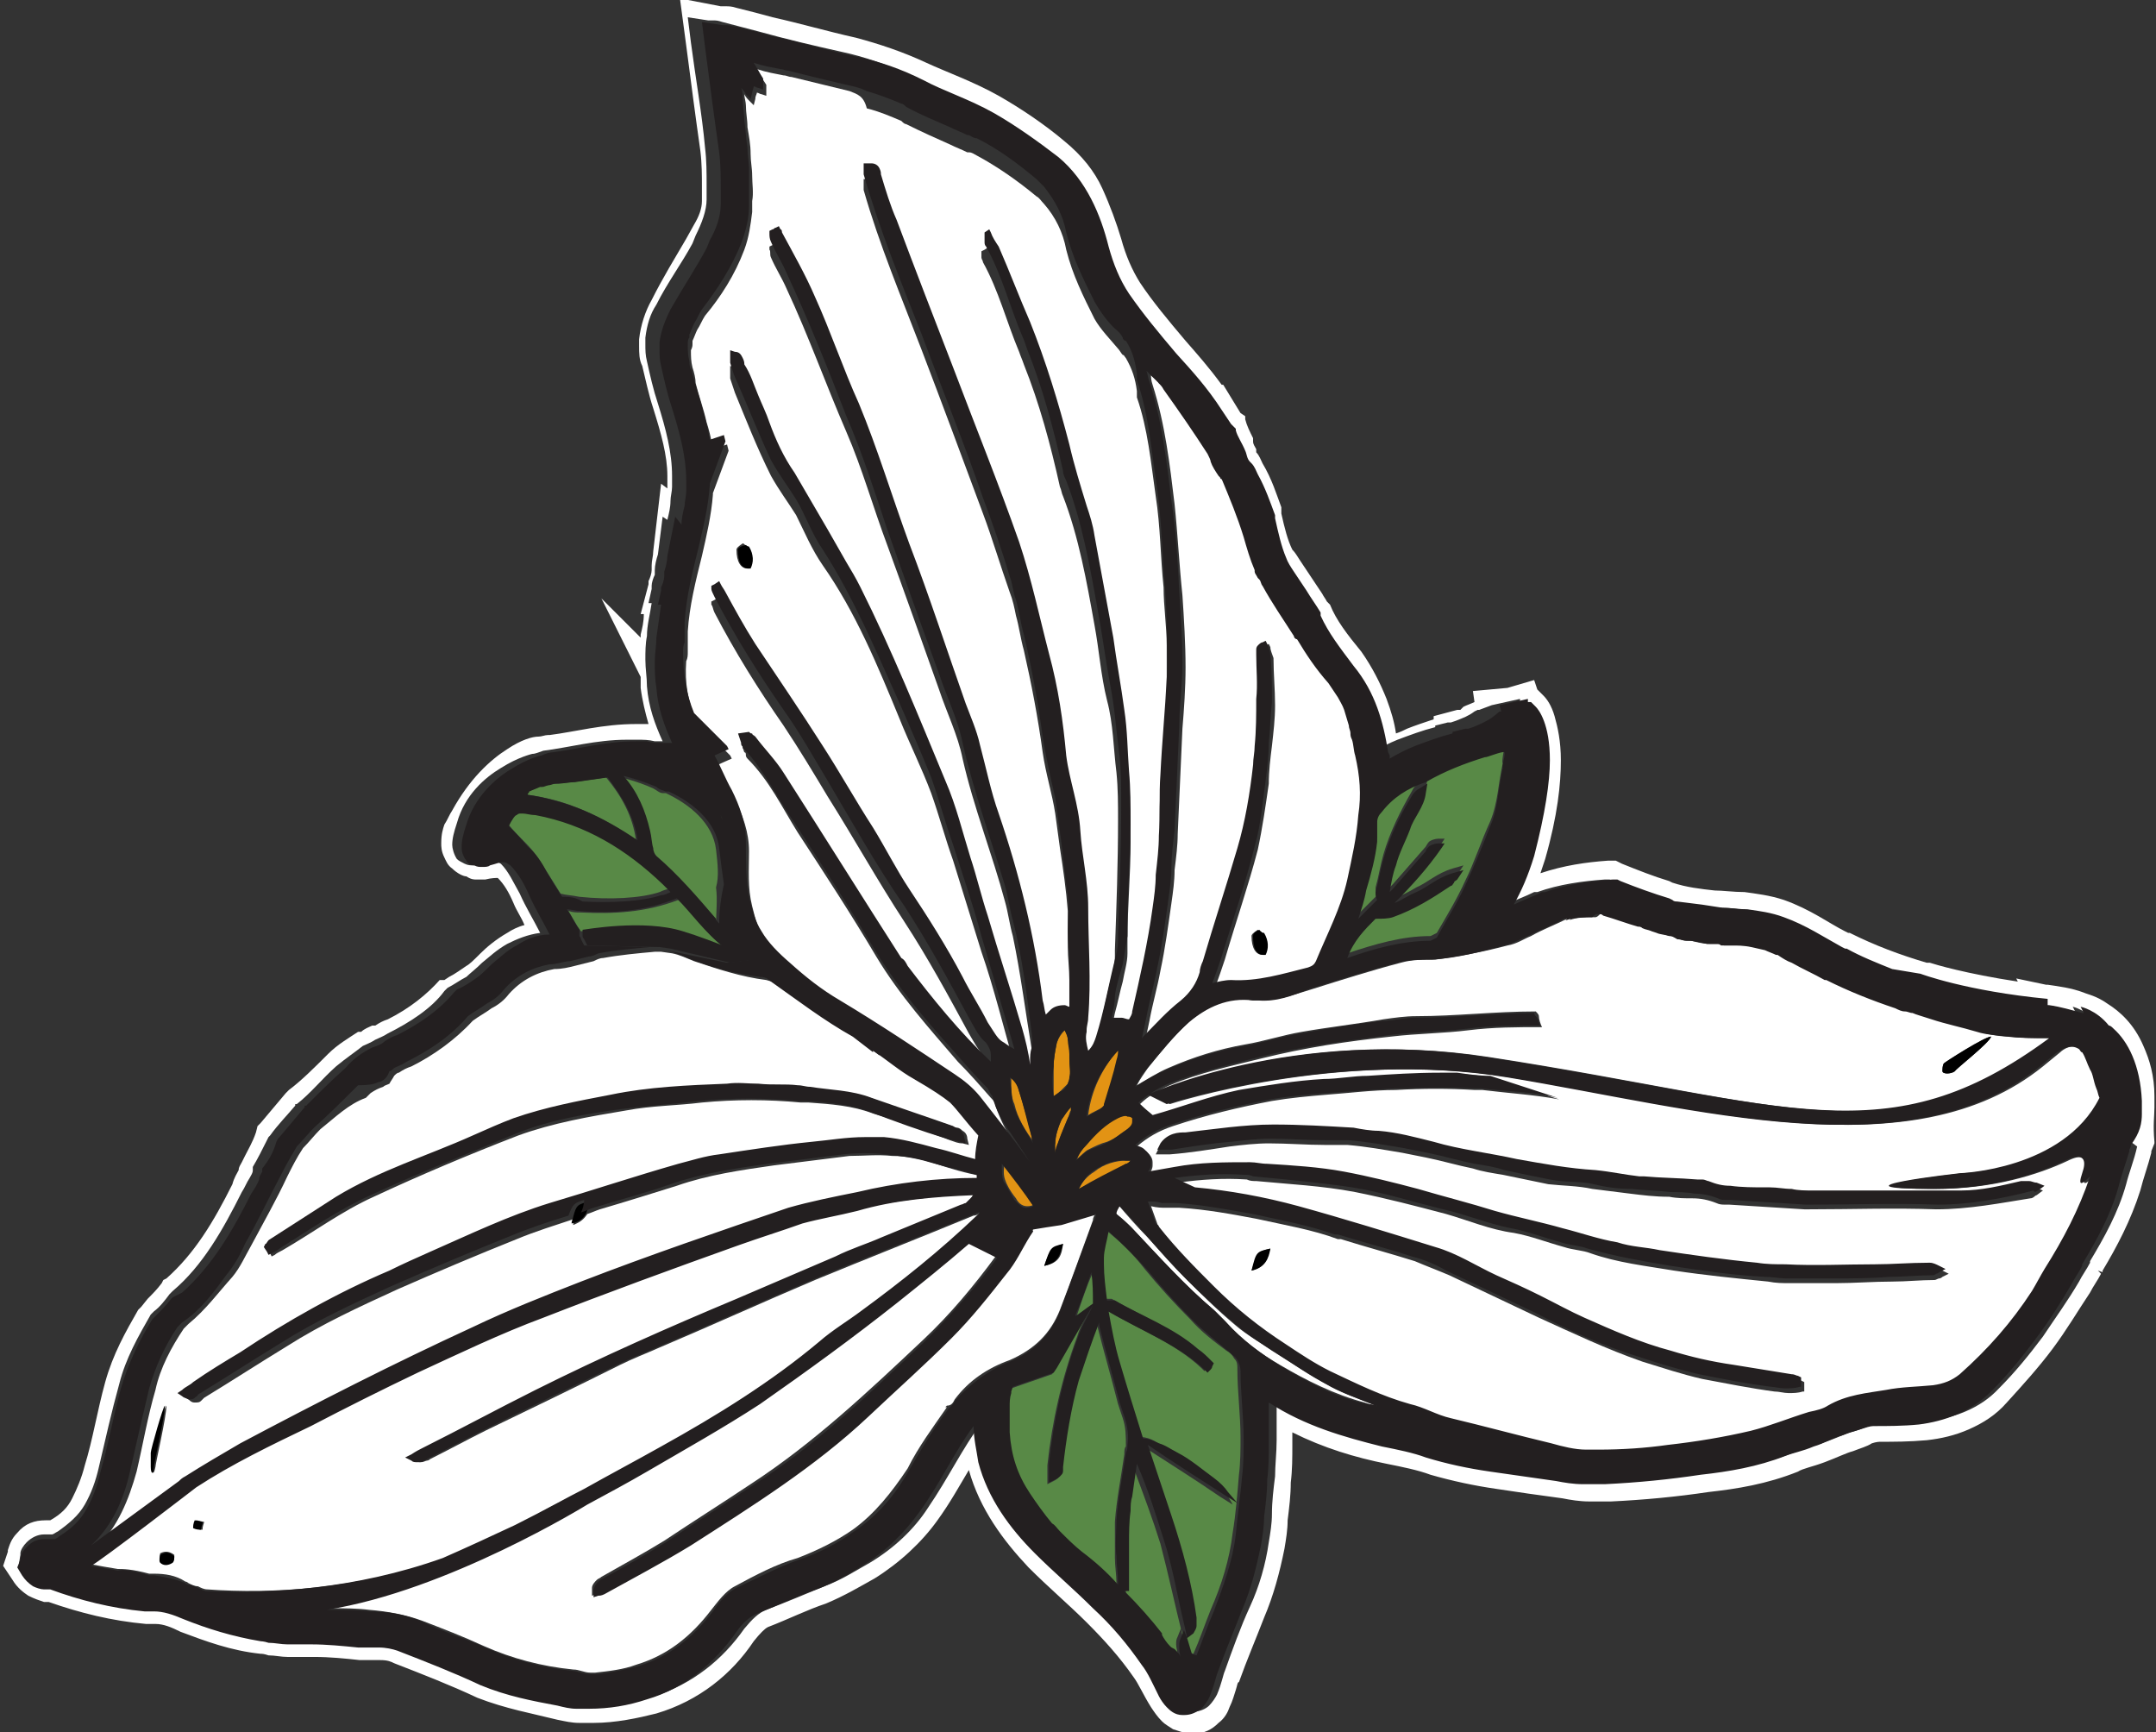
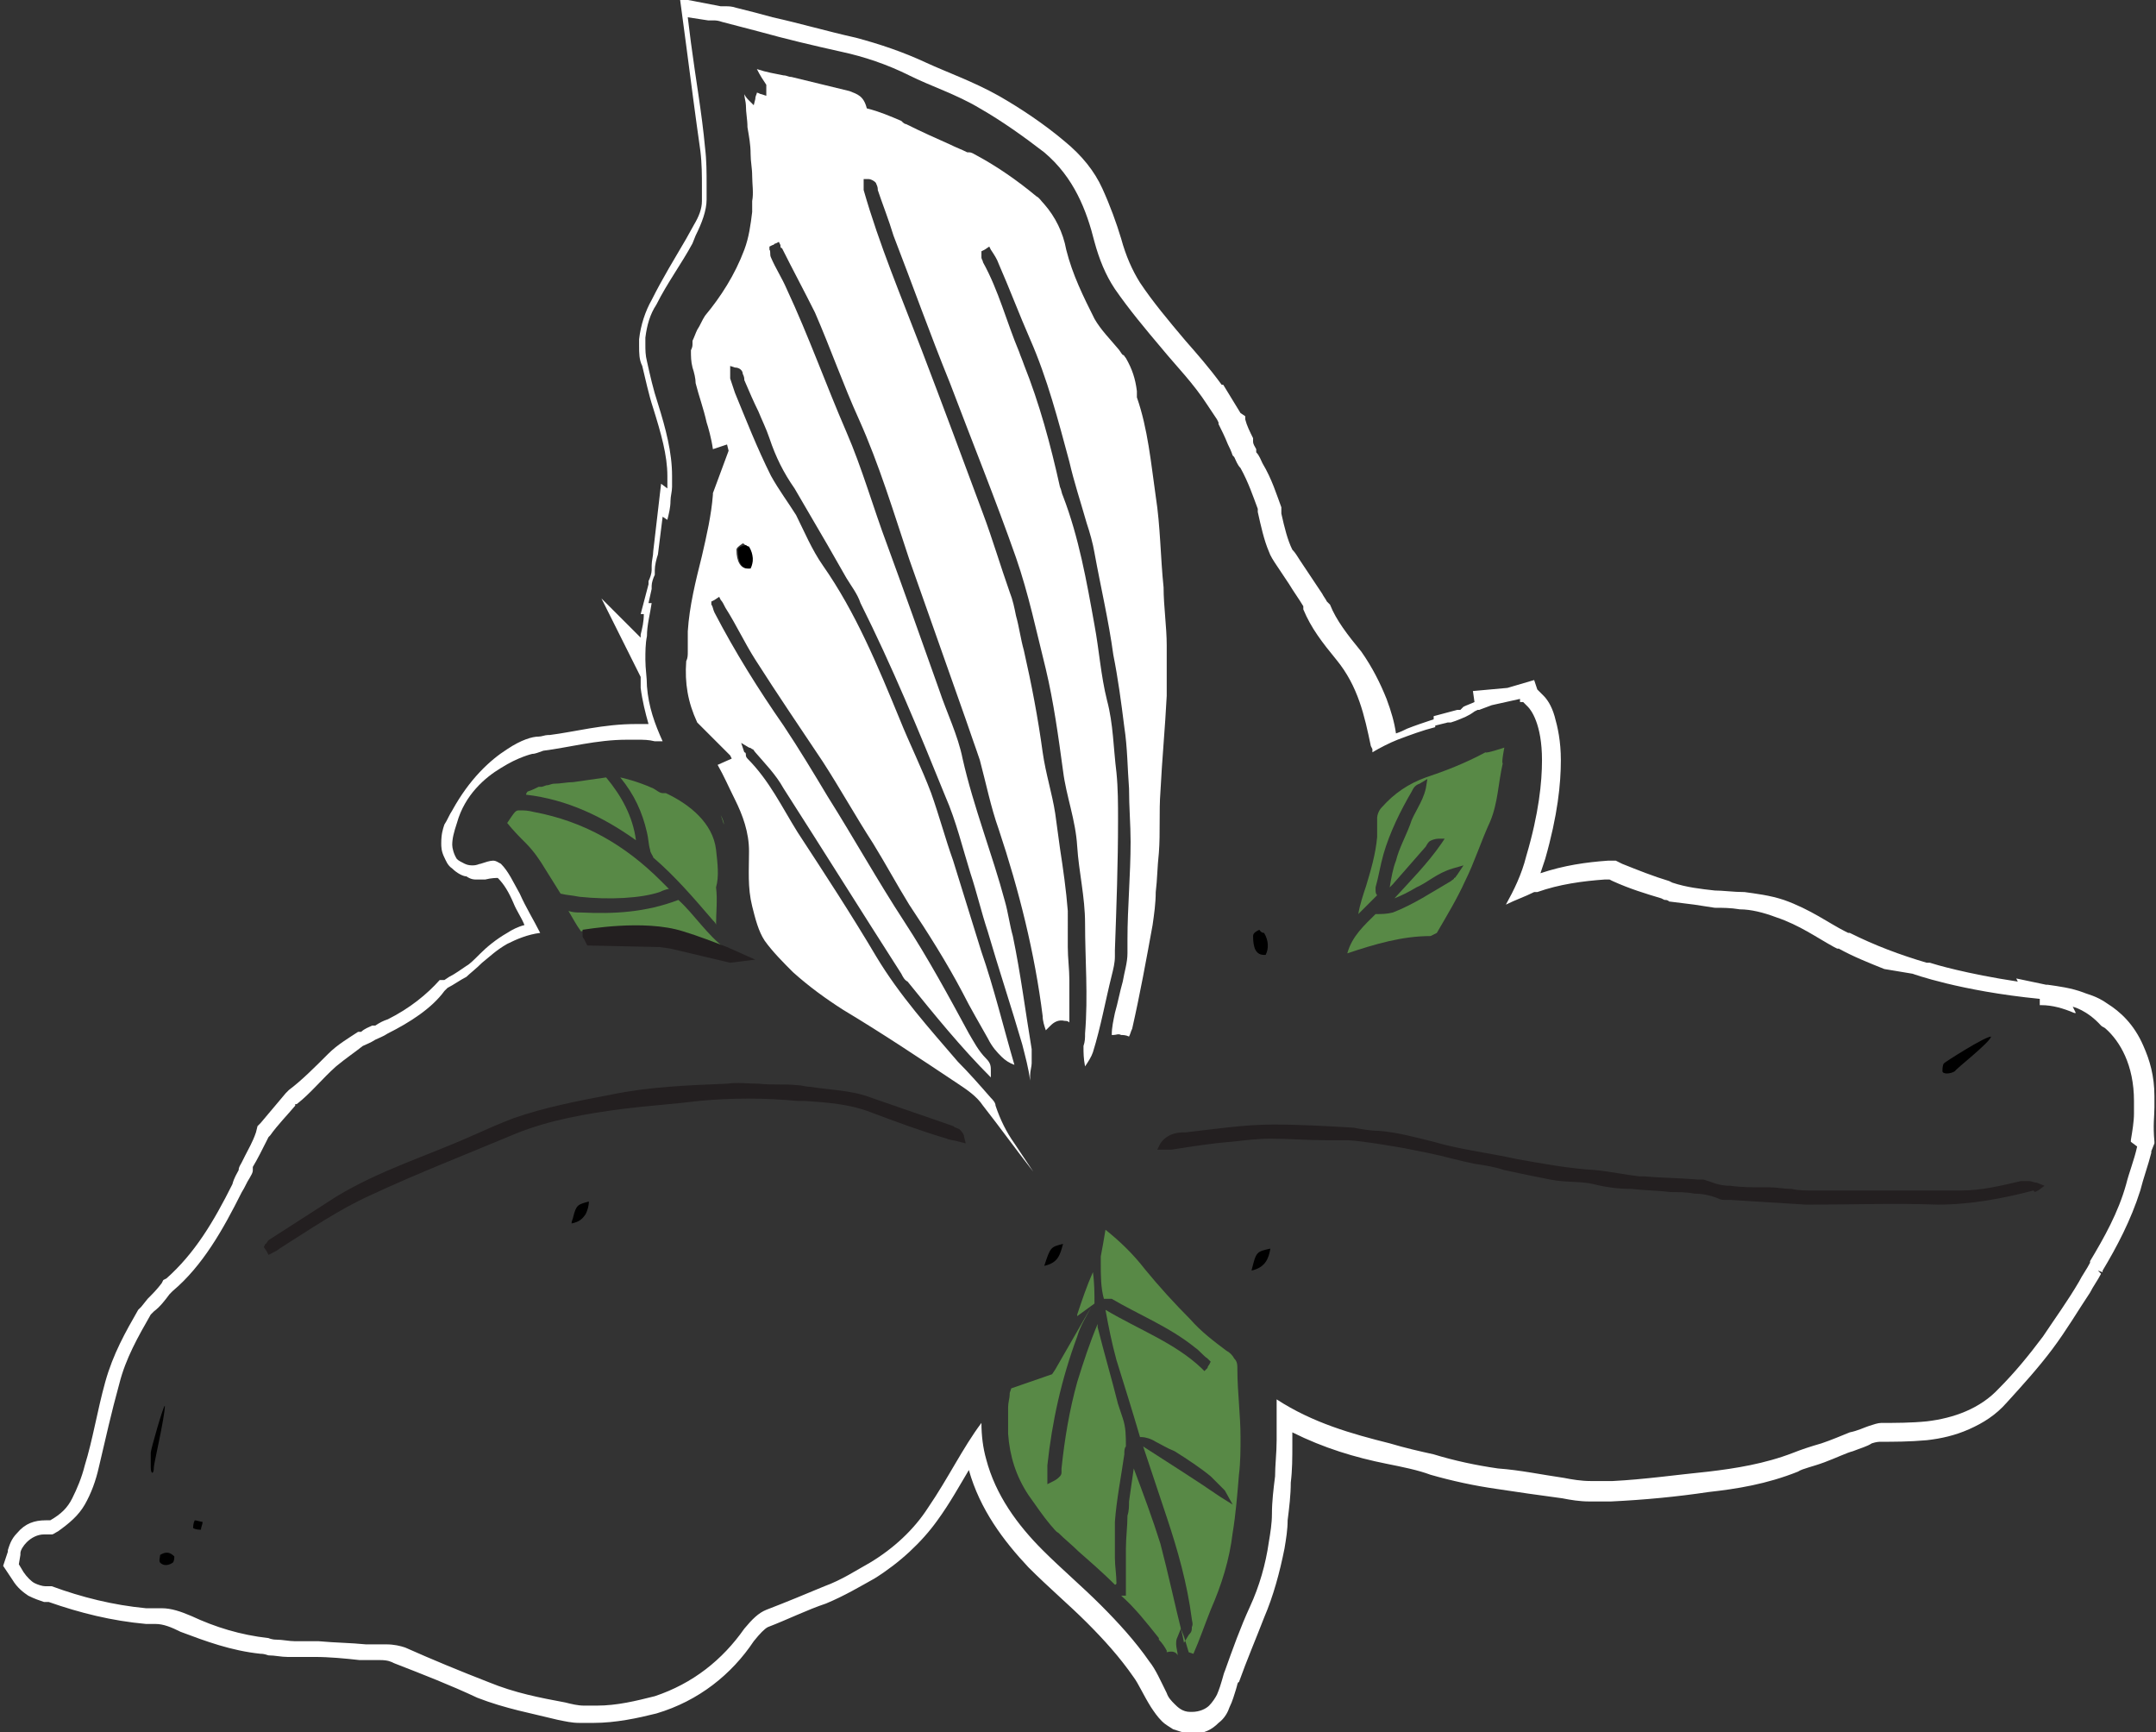
<svg xmlns="http://www.w3.org/2000/svg" xml:space="preserve" id="Layer_1" x="0" y="0" style="enable-background:new 0 0 137.3 110.3" version="1.1" viewBox="0 0 137.3 110.3">
  <rect x="0" y="0" width="137.3" height="110.3" fill="#333333" stroke="none" />
  <style>.st1{fill:#fff}.st2{fill:#588946}.st4{fill:#231f20}</style>
  <path d="M61.5 93zm27.6-45.7z" style="fill:none" />
  <path d="M30.2 60.3h.1zM2.5 101.5zm74.8 7.6zm59.9-38.6v-.7c0-1.3-.3-2.3-.7-3.2-.6-1.4-1.5-2.2-2.3-2.7-.7-.5-1.3-.6-1.5-.7-.8-.3-1.6-.4-2.3-.5h-.1l-1.9-.4.1.2c-3.3-.5-5.3-1.1-5.6-1.2h-.2c-1.7-.5-3.3-1.1-4.9-1.9h-.1l-.2-.1c-1-.5-2.2-1.4-3.9-2-.9-.3-1.8-.4-2.5-.5-.7 0-1.4-.1-1.9-.1-.9-.1-1.8-.2-2.7-.5l-.2-.1c-1-.3-2-.7-3-1.1l-.4-.2h-.5c-1.4.1-2.8.3-4.3.8l.3-.9c.8-2.8 1-4.8 1-6.3 0-1.2-.2-2.1-.4-2.8-.2-.7-.5-1.1-.7-1.3l-.4-.4-.2-.6-1.7.5-2.2.2.1.7c-.2.1-.5.2-.7.3l-.2.2h-.2l-1.5.4v.2c-.6.2-1.2.4-1.7.6-.2.1-.4.2-.7.3-.1-.7-.3-1.4-.6-2.2-.4-1-.9-2-1.6-3-.9-1.1-1.6-2-2-3l-.1-.1-.1-.1c-.1-.2-.2-.3-.3-.5l-1.4-2.1c-.2-.3-.3-.5-.5-.7-.3-.6-.5-1.4-.7-2.3v-.4c-.3-.8-.6-1.8-1.2-2.8-.1-.2-.2-.5-.4-.7v-.2c-.1-.2-.2-.3-.2-.5v-.2c-.2-.4-.4-.8-.5-1.2v-.2l-.3-.2-1.1-1.8h-.1c-.8-1.1-1.6-2-2.3-2.8-1.1-1.3-2.1-2.5-2.9-3.7-.5-.8-.9-1.7-1.2-2.8-.3-1-.7-2.1-1.2-3.2s-1.3-2.1-2.4-3c-1.3-1.1-2.8-2.1-4.2-2.9C62 5.2 60.3 4.6 59 4c-1.5-.7-3-1.2-4.5-1.6-1.8-.4-3.5-.9-5.3-1.3-.7-.2-1.5-.4-2.3-.6-.3-.1-.5-.1-.7-.1h-.3l-2.6-.5.4 3c.3 2.3.6 4.6.9 6.7.1.8.1 1.6.1 2.3v.9c0 .5-.2 1-.5 1.5l-.5.9c-.7 1.2-1.5 2.5-2.2 3.9-.4.7-.7 1.6-.8 2.5v.4c0 .5 0 .9.2 1.3.2.8.4 1.8.7 2.7.5 1.6.9 3 .9 4.3v.8l-.4-.3-.5 4.3c0 .3-.1.6-.1.9v.3c0 .2-.1.5-.2.7v.2l-.5 1.9h.2c0 .5-.1.9-.2 1.3v.2l-2.5-2.5 2.5 5v.7c.1.8.3 1.6.5 2.3h-.8c-2.1 0-3.9.5-5.5.7h-.1c-.2 0-.4.1-.6.1-.4 0-1.1.2-2 .8-1.1.7-2.4 1.9-3.5 3.9-.2.3-.3.6-.5.9-.1.3-.2.6-.2 1.2 0 .2 0 .5.2.9.1.2.2.5.5.7.3.3.7.5.9.5.3.2.5.2.6.2h.6c.4-.1.7-.1.8-.1.4.4.7.9 1 1.6.2.5.5.9.7 1.4-.4.1-.8.3-1.1.5-.7.4-1.3.9-1.7 1.3-.4.4-.7.7-.9.8-.3.2-.7.5-1.1.7l-.3.2H28c-.8.9-1.9 1.8-3.3 2.5-.3.1-.5.2-.8.4h-.2c-.2.1-.5.2-.7.4h-.2c-.6.4-1.3.8-1.9 1.4-.9.9-1.7 1.7-2.5 2.3l-.1.1-.1.1c-.5.6-1.1 1.3-1.6 1.9l-.2.2-.1.4c-.2.6-.5 1.1-.7 1.5l-.1.2-.1.2c-.1.2-.2.3-.2.5-.1.2-.3.5-.4.9l-.1.2.1-.2c-1.2 2.4-2.4 4.4-4.2 6l-.2.1-.1.2c-.3.4-.6.7-.9 1l-.4.5-.2.2C8 84.8 7.2 86.2 6.7 88c-.5 1.8-.8 3.7-1.3 5.3-.2.8-.5 1.5-.8 2.1-.3.6-.7 1-1.4 1.4h-.1.1-.3c-.7 0-1.3.2-1.8.8-.4.4-.5.8-.6 1.1v.1l-.3.9.6.9c.3.5.7.8 1 1 .4.2.7.3 1 .4h.3c2 .7 4 1.2 6.2 1.4h.6c.5 0 1 .2 1.6.5 1.6.6 3.2 1.2 5.1 1.4.1 0 .2 0 .5.1.4 0 .8.1 1.2.1H20c1 0 2 .1 2.9.2h1.3c.5 0 .7.1.9.2 1.8.7 3.6 1.4 5.3 2.2 1.8.7 3.5 1 5.1 1.4.5.1.9.2 1.4.2h.9c1.4 0 2.8-.3 4-.6 2.7-.8 4.8-2.5 6.2-4.6.4-.5.7-.8.9-.9 1.3-.5 2.5-1.1 3.7-1.5 1.2-.5 2.2-1.1 3.1-1.6 1.6-1 3-2.3 4-3.7.8-1.1 1.4-2.2 2-3.2.7 2.5 2.2 4.5 3.8 6.2 1.3 1.3 2.6 2.4 3.7 3.5s2.1 2.2 3 3.5c.3.4.6 1.1 1.1 1.9.2.3.4.6.7.9.2.2.4.3.7.5.3.1.6.2 1 .3h.2c.8 0 1.3-.3 1.7-.7.4-.3.6-.7.7-1 .2-.4.3-.8.4-1.1.1-.3.1-.5.2-.5.5-1.4 1.1-2.8 1.6-4.1.6-1.4 1-2.9 1.3-4.4.1-.6.2-1.2.2-1.8.1-.8.2-1.6.2-2.4.1-.8.1-1.6.1-2.4v-.8c2 1 4 1.6 6 2 1 .2 2 .4 2.8.7 1.4.4 2.8.7 4.2.9 1.3.2 2.7.4 4.2.6.5.1 1.1.2 1.7.2h1.4c2.1-.1 4.2-.3 6.2-.6 1.8-.2 3.7-.5 5.7-1.3.3-.2.9-.3 1.7-.6.8-.3 1.4-.6 1.8-.7.5-.2.9-.3 1.2-.5.3-.1.5-.1.5-.1.9 0 1.9 0 3-.1.9-.1 1.8-.3 2.7-.7.9-.4 1.7-.9 2.4-1.7 1-1.1 2-2.2 2.9-3.4.9-1.2 1.6-2.4 2.4-3.6.2-.4.5-.8.7-1.2l-.2-.2.3.1v-.1c.9-1.5 1.8-3.2 2.4-5.1.2-.8.5-1.6.7-2.4v-.1l.2-.5v-.1c-.1-1.1 0-1.6 0-2.2zM89.1 47.3zM61.5 93zm74.6-20c-.2.9-.5 1.6-.7 2.4-.5 1.8-1.4 3.4-2.3 4.9v.1h-.1.1c-.2.4-.5.8-.7 1.2-.7 1.2-1.5 2.3-2.3 3.5-.9 1.2-1.8 2.3-2.8 3.3-1.2 1.3-2.9 1.9-4.6 2.1-1 .1-2 .1-2.9.1-.2 0-.5.1-.8.2-.3.1-.7.3-1.2.4-.5.2-1.2.5-1.8.7-.7.2-1.3.4-1.8.6-1.8.7-3.7 1-5.4 1.2-2 .2-4.1.5-6.1.6h-1.4c-.6 0-1.2-.1-1.7-.2-1.4-.2-2.8-.5-4.2-.6-1.4-.2-2.8-.5-4.1-.9-.9-.2-1.8-.4-2.8-.7-2.4-.6-4.9-1.3-7.2-2.8v2.6c0 .8-.1 1.6-.1 2.3-.1.8-.2 1.6-.2 2.4 0 .6-.1 1.2-.2 1.8-.2 1.4-.6 2.8-1.2 4.1-.6 1.3-1.1 2.7-1.6 4.1-.1.2-.2.8-.5 1.5-.1.2-.3.5-.5.7-.2.2-.6.4-1.1.4h-.1c-.5 0-.8-.3-1-.5-.2-.2-.4-.4-.5-.7v.1-.1c-.4-.8-.7-1.5-1.1-2-.9-1.3-2-2.5-3.1-3.6-1.2-1.2-2.5-2.3-3.7-3.5-1.6-1.6-3-3.5-3.6-5.8-.2-.7-.3-1.5-.3-2.3-1.2 1.6-2.1 3.5-3.4 5.4-.9 1.4-2.2 2.6-3.7 3.5-.9.5-1.8 1.1-2.9 1.5-1.2.5-2.4 1-3.7 1.5-.5.2-.9.6-1.4 1.2-1.4 2-3.3 3.5-5.7 4.3-1.2.3-2.4.6-3.7.6h-.8c-.4 0-.8-.1-1.2-.2-1.6-.3-3.2-.6-4.9-1.3-1.8-.7-3.5-1.4-5.3-2.2-.3-.1-.7-.2-1.2-.2h-1.3c-1-.1-1.9-.1-3-.2h-1.5c-.4 0-.8-.1-1.2-.1-.3 0-.5-.1-.5-.1-1.8-.2-3.4-.7-4.9-1.4-.7-.3-1.3-.5-1.9-.5h-1c-2.1-.2-4.1-.7-6-1.4h-.4c-.2 0-.5-.1-.7-.2-.2-.1-.5-.4-.7-.7l-.3-.5.1-.6v-.1c0-.2.2-.5.4-.7.3-.3.7-.5 1.1-.5h.5c.1 0 .2-.1.4-.2.7-.5 1.3-1 1.7-1.7.4-.7.7-1.5.9-2.4.4-1.7.8-3.5 1.3-5.3.4-1.6 1.2-3 2-4.4l.1-.1.1-.1c.4-.3.7-.7 1-1.1l.1-.1.1-.1c1.9-1.6 3.2-3.9 4.4-6.3.2-.3.3-.6.5-.9.1-.2.2-.3.2-.5v-.2c.3-.5.6-1.1.9-1.7l.1-.2.1-.1c.5-.7 1.1-1.3 1.6-1.9v-.1h.1c.9-.7 1.6-1.6 2.5-2.4.6-.5 1.2-.9 1.7-1.3.2-.1.5-.2.8-.4.2-.1.5-.2.8-.4 1.4-.7 2.8-1.6 3.6-2.7l.1-.1.1-.1c.4-.2.8-.5 1.2-.7.2-.2.6-.5 1-.9.5-.4.9-.8 1.6-1.2.6-.3 1.3-.6 2.1-.7-.4-.8-.9-1.6-1.3-2.5-.4-.7-.7-1.4-1.2-1.9-.2-.1-.3-.2-.5-.2s-.5.1-.8.2c-.1 0-.2.1-.5.1-.1 0-.3 0-.5-.1s-.4-.2-.5-.3c-.2-.3-.3-.7-.3-.9 0-.4.1-.8.3-1.4.5-1.8 1.8-2.9 2.8-3.5 1.1-.7 2-.9 2-.9.2 0 .4-.1.7-.2 1.6-.2 3.4-.7 5.3-.7h.7c.4 0 .7 0 1.1.1h.5c-.5-1.1-.9-2.2-1-3.5 0-.6-.1-1.1-.1-1.7 0-.5 0-1 .1-1.5 0-.7.2-1.4.3-2.1h-.2l.2-.9v-.2c0-.2.1-.5.2-.7v-.3c0-.3.1-.7.2-1l.3-2.4.3.2c.1-.4.2-.8.2-1.2 0-.3.1-.6.1-.9v-.7c0-1.5-.4-3-.9-4.6-.3-.9-.5-1.8-.7-2.7-.1-.4-.1-.7-.1-1.1v-.4c.1-.8.3-1.5.7-2.1.7-1.4 1.6-2.6 2.3-3.9l.2-.5c.4-.8.7-1.6.7-2.3v-.9c0-.8 0-1.6-.1-2.4-.2-2.2-.6-4.4-.9-6.7l-.2-1.6 1.3.2h.3c.2 0 .3 0 .6.1.8.2 1.5.4 2.3.6 1.8.5 3.5.9 5.3 1.3 1.4.3 2.9.8 4.3 1.5s3 1.2 4.5 2.1c1.4.8 2.8 1.8 4.1 2.8 1.9 1.6 2.7 3.7 3.2 5.7.3 1.1.7 2.1 1.3 3 .9 1.3 1.9 2.5 3 3.8.9 1.1 2 2.2 2.9 3.6l.6.9.1.2v.1c.2.4.4.8.6 1.3.1.2.2.4.3.7l.1.1c.1.2.2.5.4.7.5.9.8 1.8 1.1 2.6v.2c.2.9.4 1.8.7 2.5.1.3.3.6.5.9l.8 1.2c.3.5.6.9.9 1.4v.2c.5 1.2 1.2 2.1 2.1 3.2 1.4 1.7 1.8 3.6 2.2 5.5l.1.2v.2c.5-.3 1.1-.6 1.6-.8.8-.3 1.6-.6 2.4-.8v-.1l.8-.2h.2l.3-.1c.5-.2.8-.3 1.2-.6l.2-.1h.1l.8-.3.9-.2.9-.2v.2h.2l.3.3c.2.2.9 1.1.9 3.4 0 1.4-.2 3.4-1 6.1-.3 1.2-.8 2.2-1.3 3.1.6-.3 1.2-.5 1.8-.8h.2c1.4-.5 2.9-.7 4.3-.8h.3l.2.1c1.1.5 2.1.8 3.1 1.1l.2.1c.1 0 .2 0 .3.1l1.6.2 1.3.2c.5 0 1 0 1.6.1.7 0 1.5.2 2.3.5 1.5.5 2.6 1.3 3.7 1.9l.2.1h.1c.9.5 1.9.9 2.9 1.3l1.8.3s3 1.1 8.1 1.6v.4h.1c.7 0 1.4.2 2.1.5h.1l-.2-.4s.9.2 1.8 1.2c.1.1.2.1.3.2.9.8 1.8 2.3 1.8 4.6v.8c0 .5-.1 1.1-.2 1.7v.1l.4.3zm-60.8 36.8zm3.8-83.2z" class="st1" />
-   <path d="M133.3 74.9c-.4.5-.8.7-.5-.2.6-1.7-1.1-.8-1.1-.8-1.9.9-4.8 1.8-8.4 1.8-7.2 0 1.7-1 1.7-1s6.7-.2 8.9-4.8c0-.2-.1-.4-.2-.6-.2-.4-.2-.8-.4-1.2-.2-.4-.3-.7-.5-1.1 0-.1-.1-.2-.2-.2-.6-.4-1.2 0-1.4.2l-1.1.9c-8.3 6.7-21.7 2.7-33.9.7-11-1.8-21.7 1.7-21.7 1.7l-1.2-.6s9.2-4.3 21.5-2.4c19.5 3 25.6 6.5 35.9-1.2h-.3c-.8 0-1.6 0-2.4-.1-.6 0-1.3-.1-1.9-.3-.9-.3-1.9-.5-2.9-.8-.7-.2-1-.3-1.2-.4-.2 0-.3-.1-.5-.1-.2-.1-.4-.1-.6-.2-1.5-.5-3-1-4.4-1.8h-.1c-.7-.4-1.4-.7-2.1-1.1-.3-.2-.6-.4-.9-.5h-.1c-.2-.1-.5-.2-.7-.3-.6-.2-1.2-.3-1.8-.3h-1s-.1 0-.2-.1h-.7c-.4 0-.8-.1-1.2-.2h-.1c-.2 0-.4 0-.6-.1-.2 0-.4-.1-.5-.2-.2 0-.5-.1-.8-.2l-.3-.1c-.2 0-.4-.1-.6-.2-.1 0-.2 0-.3-.1-.7-.2-1.5-.5-2.2-.7-.1 0-.2-.1-.2-.1h-.2c-.1.1-.2.2-.3.2-.6 0-1.2 0-1.7.2.1 0 .1-.1.2-.2-.1 0-.2 0-.3.1-.8.4-1.6.7-2.3 1.1-.5.2-.9.5-1.5.6-1.5.4-3.1.7-4.6.9-.8 0-1.5 0-2.2.2-1.9.5-3.8 1.1-5.7 1.7-1 .3-2.1.7-3.2.7h-.5c-1.5-.3-2.8.3-4 1.3-1 .9-1.8 1.9-2.7 3-.2.3-.5.7-.7 1.1.7-.4 1.3-.8 2-1.1 1.6-.7 3.2-1.2 4.9-1.5 1.2-.2 2.4-.6 3.6-.8 1.7-.3 3.5-.5 5.2-.8.7-.1 1.4-.2 2.1-.2 2.5 0 5-.3 7.6-.3.1.1.2.2.2.3 0 .2.1.5.2.7-1.6 0-3.1 0-4.7.2s-3.2.2-4.9.4c-2.8.3-5.5.7-8.3 1.4-2 .5-3.9.9-5.8 1.7-.7.3-1.4.7-1.9 1.2.3.3.6.5.9.8 1.8-.5 3.6-1.2 5.5-1.6 1.8-.4 3.6-.6 5.4-.7.9 0 1.8-.2 2.8-.2 1.5-.1 3.1-.2 4.6-.2h1.1c.7 0 1.4.1 2.1.2l4.3 1.4c-1.6-.3-3.3-.4-4.9-.6h-.5c-1.6-.1-3.3-.1-5 0-1.5 0-3 .2-4.4.3-1.2.1-2.3.2-3.5.4-2.1.4-4.2.9-6.3 1.6-.9.3-1.6.7-2.3 1.3l.6.3c.2.2.4.4.4.7v.2c0 .2-.1.4-.2.5.6-.1 1.2-.2 1.7-.3 1.6-.2 3.3-.2 4.9-.1.4 0 .7.1 1.1.1 1.6.2 3.3.3 4.9.5 1.6.2 3.1.7 4.7 1.1 1.6.4 3.2.9 4.9 1.4 1.4.4 2.9.7 4.3 1.1 1.2.3 2.3.6 3.5.9.9.2 1.8.3 2.7.5 2.1.4 4.1.7 6.2.8.6 0 1.2.1 1.8.1 1.9.1 3.8 0 5.7 0 1.1 0 2.3-.1 3.4-.1h.1c.2 0 .4.1.6.2l.4.2-.4.2s-.1.1-.2.1-.2.1-.3.1c-.9 0-1.8.1-2.7.1-1.2 0-2.4.1-3.6.1H114c-.5 0-.9 0-1.4-.1-2-.2-4-.4-6-.7-1.8-.3-3.6-.5-5.3-1.1-.5-.2-1.1-.2-1.7-.4-1.1-.3-2.1-.7-3.2-.9-1.5-.2-2.9-.8-4.3-1.2-1.9-.5-3.8-1-5.8-1.4-2.1-.4-4.2-.5-6.3-.7-.2 0-.4 0-.6-.1-1.5-.1-2.9 0-4.4.2l1.3.6c2.2.2 4.4.6 6.6 1.2 2.9.8 5.8 1.6 8.7 2.6 1.4.5 2.7 1.2 3.9 1.8.9.5 1.9.9 2.8 1.3.9.5 1.8.9 2.8 1.4 1.8.8 3.6 1.6 5.5 2.1 1.3.4 2.7.7 4 .9 1.2.2 2.5.4 3.7.6.2 0 .3.1.4.1l.2.1v.6h-.1c-.3.1-.6.1-.9.1-.3 0-.6-.1-.9-.1-1.5-.2-3-.5-4.6-.8-1.3-.3-2.5-.7-3.8-1.1-2.3-.8-4.4-1.8-6.6-2.8l-5.7-2.7c-.7-.3-1.5-.6-2.2-.9-1.6-.5-3.1-.9-4.7-1.4h-.2c-1.6-.6-3.4-.9-5.2-1.3-1.6-.3-3.2-.6-4.9-.7h-.9c-.2 0-.5 0-.9-.1l.5 1.4c0 .1.1.1.2.2 1.1 1.4 2.2 2.6 3.5 3.8 1.4 1.4 3 2.6 4.6 3.7.9.6 1.8 1.3 2.8 1.7 1.7.8 3.3 1.6 5.1 2.1.9.2 1.8.7 2.6.9 2.1.6 4.2 1.2 6.4 1.6.7.2 1.5.3 2.2.4h.8c1.4 0 2.9-.2 4.4-.3 1.8-.2 3.5-.5 5.3-.9 1.2-.3 2.5-.8 3.7-1.2.4-.2.9-.2 1.2-.4 1.2-.7 2.4-.9 3.7-1l3-.3c.7-.1 1.2-.2 1.7-.7 1.7-1.6 3.2-3.3 4.6-5.3.3-.4.5-.9.8-1.4 1-2.2 2-4.1 2.9-6.2zm-8.8-6.7c-.2.2-.8.2-.8 0 0-.1 0-.4.1-.5.1-.1 2.6-1.7 3-1.7-.1.4-2.3 2.1-2.3 2.2zM79.7 80.9c.4-1.2.4-1.2 1.2-1.4-.2.6-.3 1.2-1.2 1.4zm43.6-3.9c-2.7-.1-5.3 0-8.1 0h-.3l-4.8-.3h-.3c-.1 0-.3 0-.5-.1-.5-.2-1-.3-1.5-.3s-1 0-1.5-.1c-.9 0-1.7-.1-2.5-.2l-2.4-.3c-.9-.2-1.9-.2-2.8-.3-1-.2-1.9-.4-2.9-.6-.6-.1-1.3-.2-1.9-.4-1-.2-2-.5-3-.7l-1.5-.3c-1.2-.2-2.3-.4-3.5-.5h-1.4c-1.2 0-2.4-.1-3.6-.1-.8 0-1.7.1-2.5.2-1.3.2-2.5.4-3.8.5h-.9l.2-.4c.2-.3.5-.5.8-.6.3-.1.6-.1.8-.1 1.8-.2 3.7-.5 5.6-.5 1.7 0 3.4.1 5.1.2.5 0 1.1.1 1.6.2 1.2.1 2.4.4 3.5.7 1.8.4 3.5.7 5.3 1.1 1.6.3 3.3.6 5 .7.9.1 1.9.3 2.8.4h.3c1.1.1 2.3.1 3.4.2h.3c.1 0 .2 0 .4.1.5.2.9.2 1.4.3.7 0 1.4 0 2.2.1h.3c.5 0 1 .1 1.4.1.4 0 .9 0 1.3.1h9.5c1.3 0 2.6-.3 3.8-.6.2 0 .3-.1.5 0 .1 0 .3 0 .5.1l.5.2-.4.3c-.1 0-.2.2-.4.2-1.9.3-3.9.7-6 .7zM40.8 23.1zm-.2-1.8z" class="st1" />
  <path d="M43.4 59.4c1.1.3 2.1.7 2.8 1-1.2-.9-2-2.2-3-3.1-2.1.8-4.1.9-6.2.8-.3 0-.5 0-.8-.1.3.5.5.9.8 1.3.1 0 3.9-.8 6.4.1zm2.7-6.9c0-.2-.1-.4-.2-.6l.2.6zM42 56.8c.2-.1.5-.2.6-.2l-.5-.5c-2.3-2.3-4.9-3.8-8.1-4.4-.4-.1-.6-.1-.8-.1H33s-.1 0-.2.1-.3.4-.5.7c.4.5.8.9 1.2 1.3.5.5.9 1.1 1.2 1.6.3.5.7 1.1 1 1.6.4.1.7.1 1.2.2 1.9.2 3.9.1 5.1-.3zm-3.4-7.3-2.1.3c-.4 0-.8.1-1.2.1-.2 0-.3.1-.5.1l-.3.1h-.2c-.2.1-.4.2-.7.3 0 0-.1.1-.1.2 2.6.3 4.9 1.4 7 2.9-.2-1.5-.9-2.8-1.9-4zm7 4.6c-.2-1.7-1.7-2.9-3.2-3.6h-.2c-.2 0-.4-.2-.6-.3-1.1-.5-2.1-.7-2.1-.7.9 1.1 1.4 2.2 1.7 3.5.1.4.1.8.2 1.1 0 .2.2.4.2.5 1.4 1.2 2.6 2.6 3.8 4 .1.1.2.2.2.3 0-.8.1-1.6 0-2.4.2-.7.1-1.5 0-2.4zm23 29.6v.1l1.1-.8c0-.6 0-1.3-.1-2-.4.9-.7 1.8-1 2.7zm2.5 17.1c0-.5-.1-1.1-.1-1.6v-2.3c.1-1.4.4-2.9.6-4.3 0-.2 0-.4.1-.5 0-.7 0-1.2-.2-1.8l-.3-.9c-.4-1.6-.9-3.3-1.3-4.9v-.2c-.5 1.2-.9 2.4-1.3 3.7-.5 1.8-.8 3.6-1 5.5v.2c0 .1 0 .2-.1.3-.1.1-.2.2-.4.3l-.4.2v-1.2c.3-2.8.9-5.5 1.9-8.2.2-.7.6-1.3.9-1.9l-2.3 4-.2.3-2.6.9-.1.3v.1c0 .2-.1.5-.1.8v1.7c.1 1.4.5 2.7 1.3 3.9.5.7.9 1.3 1.4 1.9.2.2.3.4.5.5.4.4.9.8 1.3 1.2.8.7 1.6 1.4 2.3 2.1.1 0 .1-.1.1-.1z" class="st2" />
  <path d="M75 105.4c0-.2-.1-.5-.1-.7 0-.2 0-.3.1-.5l.2-.5.2.5c.1.3.2.7.3 1l.3.1c.4-.9.7-1.8 1.1-2.8.7-1.6 1.2-3.2 1.4-4.9.2-1.2.3-2.5.4-3.7.1-.8.1-1.6.1-2.4 0-1.4-.2-2.9-.2-4.3 0-.3 0-.5-.2-.7-.1-.2-.3-.4-.5-.5-.8-.6-1.6-1.2-2.3-2-1-1-2-2.1-2.9-3.2-.7-.9-1.5-1.7-2.5-2.5-.1.6-.2 1.2-.3 1.7v.4c0 .8 0 1.6.2 2.3h.5c1.7 1 3.7 1.8 5.3 3.1.3.2.5.5.8.7l.2.2-.1.2s-.1.1-.1.2l-.2.2-.2-.2c-1.7-1.6-3.9-2.4-6.1-3.7.2 1.1.4 2.1.7 3.2.5 1.6 1 3.2 1.5 4.9h.1c.2 0 .6.1.9.3.4.2.7.4 1.2.6.8.5 1.7 1.1 2.3 1.6l.9.9.5.9-.8-.5c-1.6-1.1-3.2-2.1-4.9-3.2l1.5 4.5c.7 2.1 1.3 4.2 1.6 6.5 0 .1.1.3 0 .5 0 .2 0 .3-.2.5l-.3.5-.1-.5c-.5-2-.9-3.9-1.4-5.8-.5-1.6-1.1-3.2-1.7-4.8l-.3 2.1c0 .3 0 .6-.1.9 0 .7-.1 1.4-.1 2.1v3h-.3c.9.8 1.6 1.7 2.4 2.7v.1c.2.2.4.5.5.7v.1-.1.1c.4-.1.6 0 .7.2zm15.8-55.9c-1.1.4-2 1-2.8 1.9-.2.2-.3.5-.3.7v1.2c-.1 1.1-.4 2.1-.7 3.1-.2.6-.4 1.2-.5 1.8l1.2-1.2c-.1-.1-.1-.2-.1-.4v-.1c.2-.7.3-1.4.5-2.1.4-1.4 1.1-2.8 1.8-4 .1-.2.2-.4.5-.5l.5-.3-.1.6c-.2.9-.8 1.6-1 2.3-.3.8-.7 1.5-.9 2.3-.2.5-.3 1.1-.4 1.7l.2-.2 2.1-2.4s.1-.2.2-.3c.1-.1.4-.2.6-.2h.4l-.2.3c-.9 1.3-2 2.4-3 3.5.5-.2.9-.4 1.4-.7.7-.3 1.3-.9 2.3-1.2l.7-.2-.4.6c-.1.1-.1.2-.2.2 0 .1-.1.1-.2.2-1.2.7-2.4 1.5-3.7 2-.4.1-.7.1-1.1.1-.7.7-1.5 1.4-1.8 2.5 1.8-.6 3.5-1.1 5.3-1.1l.4-.2c.7-1.2 1.3-2.2 1.8-3.3.6-1.2 1-2.5 1.6-3.8.5-1.2.5-2.4.8-3.7-.1 0 .1-1 .1-1s-1.2.4-1.2.3c-1.3.7-2.6 1.2-3.8 1.6z" class="st2" />
-   <path d="M28.4 99.2c1.5-.7 3-1.4 4.6-2.1 1.9-1.1 3.3-1.8 4.4-2.3 1.6-.9 3.3-1.8 4.9-2.7 3.5-2 6.9-4.2 10.1-6.7.8-.7 1.8-1.2 2.6-1.9 2.5-1.9 5.1-3.9 7.4-6.1l.2-.2h-.1c-.2.1-.3.2-.5.2-3.4 1.4-6.7 2.7-10.1 4.1-3.3 1.4-6.6 2.9-9.9 4.3-.9.4-1.7.7-2.5 1.1-2.8 1.4-5.7 2.8-8.6 4.2-1.2.6-2.3 1.2-3.5 1.8 0 0-.1.1-.2.1s-.2.1-.4.1c-.1 0-.2 0-.4-.1l-.4-.2.4-.2c.2-.2.5-.3.7-.4 2.4-1.2 4.9-2.4 7.2-3.7 4.2-2.2 8.5-4 12.8-5.8l6.3-2.7c.9-.4 1.9-.7 2.9-1.2l5.1-2.1c.1 0 .2-.1.3-.1l.3-.6c-2.5.2-5 .4-7.4 1-1.2.3-2.3.5-3.5.8-1.4.4-2.8.9-4.1 1.4-4.1 1.5-8.3 3-12.4 4.6-2.7 1.1-5.3 2.3-8 3.5-2.3 1.1-4.6 2.2-6.8 3.4-2.5 1.2-5 2.4-7.3 3.9 0 0-6.1 4.6-6.7 5 .5.1 1.1.2 1.7.3.3 0 .9 0 2 .3h.3c.7 0 1.4.1 2 .5 0 0 .1 0 .2.1.2.1.4.2.6.2.2.1.4.2.6.2 4.1.3 9.6 0 15.2-2zm-15.9-2.4c.1 0 .4.1.5.1 0 .1-.1.2-.1.5-.1 0-.2 0-.5-.1-.1-.1-.1-.2.1-.5zM11 99.4c-.2.2-.5.2-.8 0-.1-.1 0-.4 0-.5.2-.1.5-.2.9.1 0 .2 0 .4-.1.4z" class="st1" />
-   <path d="M20.4 71.9c-.4.4-.7.8-1.1 1.2-.4.6-.7 1.2-1 1.8-.7 1.5-1.5 2.9-2.3 4.4-.4.7-.7 1.4-1.2 2-.9 1-1.7 2.1-2.8 3l-.3.3c-.8 1.2-1.5 2.5-1.8 3.9-.5 1.7-.8 3.5-1.2 5.2-.5 1.8-1.2 3.5-2.5 4.8l5.6-4.1c.1-.1.2-.2.4-.3 1.2-.7 2.3-1.4 3.5-2.1 4.9-2.6 9.7-5.1 14.8-7.4 2.3-1 4.6-1.9 6.9-2.9 4.3-1.8 8.8-3.3 13.2-4.7 1.5-.5 3-.7 4.4-1 2.5-.6 5-.9 7.6-.9v-.2c-1.1-.2-2.1-.5-3-.8-.9-.3-1.8-.5-2.8-.5-.9-.1-1.8 0-2.7 0l-4.8.6c-2.1.3-4.2.6-6.2 1.3-1.6.5-3.2 1-4.9 1.5-.3.1-.5.2-.8.3-.2.3-.4.5-.9.7 0-.2.1-.3.1-.4-1.2.4-2.5.8-3.7 1.3-2.5 1-5.1 2.1-7.6 3.2-2.4 1.1-4.8 2.2-7 3.6-1.8 1.1-3.5 2.2-5.3 3.3l-.2.2c-.1.1-.2.1-.4.1-.1 0-.2 0-.4-.2l-.3-.2.3-.2c.2-.2.5-.3.7-.5 1-.6 2-1.2 3-1.9 3-1.9 6.2-3.8 9.5-5.2.9-.4 1.8-.8 2.6-1.2 2.5-1.1 5-2.3 7.6-3.1 2.7-.9 5.5-1.7 8.2-2.5.9-.2 1.7-.5 2.6-.6 2-.3 3.9-.5 5.9-.8 1.2-.1 2.3-.2 3.4-.3h1.2c1.1.1 2.2.4 3.3.7.8.2 1.6.5 2.5.7.1-.5.2-1 .2-1.5-.8-1.1-1.3-1.7-1.8-2.1-.5-.5-1.1-.9-2.3-1.5-.9-.5-1.8-1.2-2.6-1.8v.1l-1.3-1c-1.8-1-3.5-2.3-5.2-3.5-.2-.2-.4-.2-.7-.3-1.6-.2-3.1-.7-4.6-1.2-.5-.2-.9-.4-1.4-.5l-.7-.1h-.4c-1.1.1-2.2.2-3.3.4-.2 0-.4.1-.6.2l-1.2.3c-.4.1-.8.2-1.3.2-1.1.2-2.1.7-2.9 1.6-.3.4-.7.7-1.1.9-.4.3-.8.5-1.2.8-1.1 1.2-2.5 2.2-3.9 2.9-.3.1-.5.2-.8.4-.1 0-.2.1-.3.2-.1.2-.2.3-.3.5-.2.1-.3.1-.4.2-.3.1-.5.2-.8.4l-.3.3c-1.1.4-1.9 1.2-2.9 2zM9.9 93.4c-.1.5-.2.5-.2 0v-.9c0-.2.8-3 .9-3 0 .7-.7 3.7-.7 3.9zm36.6-24.3h2c.8 0 1.6 0 2.5.1.3 0 .5 0 .8.1 1.3.2 2.6.2 3.9.7 1.7.7 3.5 1.2 5.2 1.8.1 0 .2 0 .4.2.2.1.3.3.3.5l.1.4-.4-.1c-.3 0-.5-.1-.8-.2-1.6-.6-3.2-1.2-4.9-1.7-1.3-.5-2.7-.6-4.1-.7H51c-2.1-.2-4.2-.2-6.3 0-1.6.2-3.2.2-4.8.5-2.4.4-4.7.8-6.9 1.6-3.1 1.2-6.2 2.5-9.2 3.9-2 .9-3.9 2.3-5.8 3.4-.2.1-.4.2-.5.3l-.2.1-.1-.2-.2-.3.1-.2c.1-.1.1-.2.3-.3l4.2-2.7c2.8-1.7 5.8-2.7 8.7-3.9.9-.4 1.8-.8 2.8-1.2 2-.7 4.1-1.1 6.2-1.5 2.2-.4 4.7-.5 7.2-.6zm14.3 20c.9-1.2 2.1-2 3.5-2.5 1.6-.7 2.6-1.7 3.2-3.2.7-1.8 1.4-3.8 2.1-5.7 0-.2.1-.3.2-.5-.1 0-.2.1-.2.1-.7.2-1.3.4-2 .6s-1.3.2-1.9.3l.1.1-.2.3c-.6.8-1 1.6-1.6 2.4-1.1 1.4-2.3 2.8-3.5 4.1-1.7 1.7-3.5 3.3-5.3 5-3.4 3.2-7.4 5.7-11.3 8.2-1.8 1.1-3.7 2.1-5.5 3.1-.2.1-.3.1-.4.1l-.3.1v-.5c0-.2.2-.4.3-.5.1-.1.2-.1.3-.2 1.4-.8 2.7-1.5 4-2.3 1.8-1.2 3.7-2.4 5.5-3.6 4-2.6 7.5-5.9 11-9.2 1.7-1.6 3.2-3.4 4.6-5.3l-1.8-.9c-1.4 1.3-3 2.5-4.5 3.7-2.9 2.2-5.8 4.4-8.8 6.5-2.3 1.6-4.8 3-7.2 4.3-1.3.7-2.5 1.4-3.8 2.1s-8.9 5.5-16.6 6.7h.4c.8 0 1.6 0 2.4.1 1.2.1 2.3.3 3.4.7 1.3.5 2.6 1 3.9 1.6 1.8.8 3.7 1.3 5.7 1.5.4 0 .7.2 1.1.2h.3c.9-.1 1.8-.2 2.6-.5 2-.6 3.5-1.8 4.8-3.5.4-.5.9-1.2 1.5-1.5 1.3-.7 2.6-1.4 4-1.8 1.3-.5 2.5-1.1 3.5-1.8 1.4-1 2.5-2.4 3.5-3.9.7-1.4 1.6-2.6 2.5-3.9h-.1l.1-.1c.3 0 .4-.2.5-.4zm6.9-9.9c-.1.7-.2 1.2-1.2 1.4.4-1.1.4-1.1 1.2-1.4zm5.4-.4c-.7-.7-1.3-1.4-1.9-2.1 0 .2-.1.4-.2.5.3.3.7.6 1 .9 1.7 1.8 3.4 3.7 5.3 5.3l.7.7c1 1.2 2.3 2.1 3.5 2.8 1.7 1 3.5 1.9 5.4 2.4.3.1.6.2.8.2-.1 0-.2-.1-.3-.1-1-.4-2-.7-3-1.3-1.2-.7-2.3-1.4-3.4-2.1-.7-.5-1.6-1-2.3-1.6-1.2-1-2.3-2.1-3.3-3.1-.7-.7-1.5-1.6-2.3-2.5zm43.5-16.5zM73.4 24.5c.8 2.5 1.1 5.1 1.4 7.6.2 1.9.3 3.9.5 5.8.1 1.5.2 3.1.2 4.6 0 1.3-.1 2.7-.2 3.9-.1 2.3-.2 4.5-.3 6.7 0 .7-.1 1.5-.2 2.3 0 .7-.1 1.4-.2 2.1-.2 1.4-.4 2.9-.7 4.3-.2 1.1-.5 2.1-.7 3.2-.1.5-.2.9-.3 1.4.1-.1.2-.2.2-.3.7-.7 1.5-1.6 2.3-2.2.6-.5.9-1 1.2-1.8.1-.2.2-.5.2-.7.7-2.4 1.6-4.8 2.2-7.2.5-1.7.7-3.5 1-5.3 0-.4.1-.8.1-1.2.1-1 .1-2 .1-3v-3.1c0-.1 0-.2.1-.3s.2-.2.3-.2l.2-.1.1.2c0 .2.1.4.2.7 0 1 .1 2 .1 3 0 .9-.1 1.7-.2 2.6-.1.8-.2 1.6-.2 2.4-.2 1.4-.4 2.8-.7 4.2-.6 2.3-1.4 4.6-2.1 7-.2.6-.4 1.2-.6 1.7.4-.1.8-.2 1.2-.2 1.7.1 3.3-.4 4.9-.8.2 0 .3-.1.5-.4.7-1.7 1.6-3.4 2-5.2.3-1.4.6-2.7.7-4.1.1-1.3 0-2.5-.2-3.8 0-.4-.1-.7-.2-1 0-.1 0-.2-.1-.4 0-.2-.1-.3-.1-.5-.1-.3-.2-.7-.3-1-.1-.3-.2-.5-.4-.8l-.6-.9c-.7-.9-1.4-1.8-2-2.8 0-.1-.1-.2-.2-.2-.7-1-1.4-2.1-2-3.2-.1-.1-.1-.3-.2-.4l-.1-.1c0-.1-.1-.2-.2-.4v-.1c-.3-.7-.5-1.4-.7-2.1-.4-1.2-.9-2.5-1.4-3.7 0 0 0-.1-.1-.1l-.1-.1c-.2-.3-.3-.6-.5-.9-.1-.2-.2-.4-.2-.5-.9-1.4-1.8-2.8-2.8-4.1-.1-.2-.2-.3-.4-.5l-.1-.1c-.1-.2-.3-.3-.5-.5 0 .1 0 .3.1.6zm7.1 36.3h-.1c-.4 0-.7-.4-.7-1.2 0-.1.1-.2.4-.4 0 0 .1.1.2.1.5.6.5 1.1.2 1.5z" class="st1" />
  <path d="m45.4 28.6.9-.3.1.4-1 2.7v.1c-.1 1.3-.4 2.6-.7 3.9-.4 1.6-.8 3.2-.9 4.8v1.3c0 .2 0 .4-.1.6-.1 1.4.1 2.6.7 3.9l2 2 .1.1.1.2-.9.4c.4.7.7 1.4 1.1 2.2.5 1 .9 2.1.9 3.3 0 1.2-.1 2.3.2 3.5.2.8.4 1.6.8 2.2.5.7 1.2 1.4 1.8 2 1 .9 2.1 1.7 3.2 2.4 2.5 1.5 4.9 3.1 7.3 4.7.6.4 1.2.8 1.6 1.4 1.1 1.4 2.1 2.8 3.2 4.2l-1.2-1.8c-.5-.7-.9-1.5-1.2-2.4 0-.2-.2-.4-.3-.5-.7-.8-1.4-1.6-2.1-2.3-1.8-2.1-3.7-4.2-5.2-6.7-1.6-2.7-3.3-5.3-5-7.9-1-1.6-1.8-3.3-3.2-4.7-.1-.1-.1-.2-.1-.2 0-.1 0-.2-.1-.2l-.2-.6.5.3c.1 0 .2.1.2.1.1 0 .1.1.2.2.6.7 1.3 1.4 1.8 2.3 2.5 3.9 5 7.9 7.5 11.8.1.2.2.4.4.5 1.7 2.1 3.4 4.2 5.3 6.1v-.4c0-.3 0-.5-.3-.8-.5-.5-.8-1.1-1.1-1.6-1.3-2.4-2.6-4.8-4.1-7.1-1.7-2.6-3.2-5.3-4.9-8-.9-1.5-1.8-3-2.8-4.5-1.6-2.3-3.1-4.7-4.4-7.2-.1-.2-.1-.4-.2-.5v-.2l.2-.1.3-.2.1.2c.1.1.2.3.3.5.7 1.1 1.2 2.2 1.9 3.3 1.4 2.2 2.9 4.4 4.3 6.5 1.1 1.7 2.1 3.5 3.2 5.2.8 1.3 1.5 2.6 2.3 3.9 1.2 1.8 2.4 3.7 3.4 5.6.5 1 1.1 2 1.6 2.9.3.6.6.9.9 1.2.2.2.5.4.8.5-.7-2.4-1.3-4.9-2.1-7.2-.6-1.9-1.2-3.9-1.8-5.8-.5-1.4-.9-2.9-1.4-4.3-.6-1.6-1.4-3.2-2-4.7-1.4-3.4-2.8-6.8-4.9-9.8-.7-1-1.2-2.2-1.7-3.2-.5-.8-1.1-1.6-1.6-2.5-.9-1.8-1.6-3.6-2.3-5.3l-.3-.9v-.8l.3.1c.3 0 .5.2.5.4.1.2.1.3.1.4.3.7.6 1.4.9 2 .2.5.5 1.1.7 1.7.4 1.2.9 2.2 1.6 3.2l2.1 3.6 1.2 2.1c.3.5.7 1 .9 1.6 2 4 3.7 8.1 5.4 12.3.7 1.6 1.1 3.3 1.6 4.9.4 1.2.7 2.5 1.1 3.7.7 2.4 1.5 4.8 2.2 7.2.2.8.4 1.5.5 2.3v-.3c0-.3.1-.6.1-.8v-.9c-.4-2.4-.7-4.8-1.2-7.2-.2-.7-.3-1.5-.5-2.2-.8-3-2-6-2.7-9.1-.3-1.5-1-2.9-1.5-4.4-1.1-3.1-2.2-6.2-3.3-9.2-.9-2.4-1.6-4.9-2.6-7.2-1.3-3-2.4-6.1-3.8-9.1-.3-.7-.7-1.3-1-2-.1-.2 0-.4-.1-.5v-.2l.2-.1c.1 0 .1-.1.2-.1l.2-.1.1.2c0 .1 0 .2.1.2.7 1.4 1.4 2.7 2.1 4.1 1 2.3 1.8 4.6 2.8 6.8 1.3 2.9 2.2 5.9 3.2 8.9l3.6 10.2c.3.9.6 1.7.9 2.6.4 1.5.7 3 1.2 4.4 1.3 3.9 2.3 7.9 2.8 11.9 0 .3.1.6.2.9l.3-.3c.2-.2.5-.4.9-.3.1 0 .2 0 .3.1v-2.7c0-.7-.1-1.4-.1-2.1V58c-.1-1.3-.3-2.7-.5-4-.1-.7-.2-1.5-.3-2.2-.2-1.3-.6-2.5-.8-3.9-.3-2.2-.7-4.3-1.2-6.5-.2-.7-.3-1.5-.5-2.2-.1-.5-.2-1-.4-1.5-.6-1.7-1.1-3.4-1.7-5-1.3-3.5-2.6-7-3.9-10.4-1.3-3.4-2.7-6.7-3.7-10.2v-.7h.3c.2 0 .5.2.5.3.1.2.1.3.1.4.3.9.7 1.9 1 2.9 1.2 3.1 2.3 6.2 3.6 9.4 1.4 3.7 2.9 7.4 4.2 11.1.8 2.3 1.3 4.7 1.9 7.1.5 2.1.8 4.3 1.1 6.5.2 1.6.8 3.1.9 4.8.1 1.6.5 3.2.5 4.9 0 2.3.2 4.6 0 7 0 .3 0 .5-.1.8v.1c0 .3 0 .7.1 1.2.2-.3.4-.6.5-.9.5-1.6.8-3.3 1.2-4.9.1-.4.2-.8.2-1.2v-.4c.1-2.8.2-5.5.2-8.3 0-1 0-2-.1-3-.2-1.6-.2-3.1-.6-4.6-.4-1.6-.5-3.2-.8-4.8-.5-2.8-1-5.6-2-8.2-.1-.2-.1-.4-.2-.6-.6-2.7-1.3-5.3-2.3-7.8-.1-.3-.2-.5-.3-.8-.8-1.9-1.3-3.9-2.3-5.7 0-.1-.1-.2-.1-.3V16l.2-.1.3-.2.1.2c.2.3.4.6.5.9.7 1.6 1.3 3.2 2 4.8 1.1 2.5 1.8 5.2 2.5 7.8.3 1.3.7 2.5 1.1 3.9.2.6.4 1.3.5 1.9.4 2.2.9 4.3 1.2 6.5.3 1.5.5 3 .7 4.6.2 1.3.2 2.6.3 3.9 0 1.2.1 2.3.1 3.4 0 2.1-.2 4.2-.2 6.2v.9c0 .6-.2 1.2-.3 1.8-.2.7-.3 1.3-.5 2-.1.5-.2.9-.2 1.4h.1c.2 0 .3-.1.5 0 .1 0 .3 0 .5.1.1-.2.1-.3.2-.5.5-2.2.9-4.4 1.3-6.6.1-.7.2-1.4.2-2.1.1-.8.1-1.6.2-2.5.1-1.3 0-2.6.1-3.9.1-2 .3-4.1.4-6.1v-3.2c0-1.2-.2-2.5-.2-3.7-.2-1.9-.2-3.9-.5-5.8-.3-2.1-.5-4.3-1.2-6.3v-.4c-.1-.8-.3-1.4-.7-2.1-.1-.1-.1-.2-.2-.2-.1-.1-.2-.3-.3-.4-.5-.6-1.1-1.2-1.5-1.9-.7-1.4-1.4-2.8-1.8-4.4-.2-1.1-.7-2.1-1.4-2.9-.2-.2-.3-.4-.5-.5-1.2-1-2.5-1.9-3.8-2.6-.2-.1-.3-.2-.5-.2h-.1c-.4-.2-.7-.3-1.1-.5-.9-.4-1.8-.8-2.8-1.3-.1 0-.2-.1-.3-.2-.7-.3-1.4-.6-2.2-.8-.2-.8-.6-.9-1.1-1.1-1.2-.3-2.5-.6-3.7-.9-.2 0-.3-.1-.5-.1-.5-.1-1.1-.2-1.7-.4.2.4.4.7.6 1v.7l-.3-.1c-.1 0-.2-.1-.3-.1 0 .1-.1.2-.1.4l-.1.4-.3-.3c-.1-.1-.2-.2-.3-.4 0 .2.1.5.1.7 0 .5.1.9.1 1.4.1.6.2 1.1.2 1.7 0 .5.1.9.1 1.4 0 .5.1 1.1 0 1.6v.7c-.1.8-.2 1.6-.5 2.4-.6 1.6-1.5 3-2.5 4.2-.2.3-.3.6-.5.9-.1.2-.2.5-.3.7v.2c0 .1 0 .2-.1.4 0 .4 0 .7.1 1.1.1.3.2.7.2 1 .2.8.5 1.6.7 2.5.1.3.3 1 .4 1.7zm2.2 6.2c.4.5.4 1.1.1 1.4h-.1c-.4 0-.7-.4-.7-1.2 0-.1.1-.2.4-.4.1 0 .2.2.3.2z" class="st1" />
-   <path d="M69.3 71c.3-.2.6-.3.9-.5l.1-.1s0-.1.1-.2c.3-.9.6-1.8.8-2.8 0-.2.1-.4.1-.7-1.1 1.3-1.8 2.7-2 4.3zm-.6 4.7c1-.5 2-1 3-1.6.1 0 .2-.1.3-.2h-.3c-.6 0-1.4.2-2 .7-.5.3-.8.7-1 1.1zm-.1-1.9c.2-.2.5-.5.7-.6.4-.2.8-.4 1.2-.5.5-.2.9-.5 1.4-.9.2-.1.3-.3.3-.5v-.2c-.1 0-.2-.1-.3-.1-.2 0-.4 0-.6.1-.8.4-1.4.9-2 1.6-.4.4-.6.8-.7 1.1zm-1.4-.4c.1-.2.2-.5.2-.7l.6-1.5c.1-.2.1-.4.2-.5v-.2c-.2.2-.4.5-.6.8-.2.5-.4 1-.4 1.5-.1.2 0 .4 0 .6zM64 75.1c.1.3.3.7.7 1.2.2.4.5.5.7.5.2 0 .3 0 .6-.2-.7-.9-1.3-1.7-2-2.7-.1.6-.1.9 0 1.2zm4.1-7.7v-.3c0-.3 0-.7-.1-.9 0-.2-.1-.4-.2-.6-.2.2-.4.5-.5.8-.1.5-.2 1-.2 1.5v1.9c.2-.1.3-.2.4-.3l.5-.5c0-.1.1-.2.1-.4.1-.3 0-.7 0-1.2zm-2.4 5c-.2-1-.5-1.9-.8-2.9-.1-.4-.2-.7-.5-.9v.1c0 .6 0 1.2.2 1.6.2.9.7 1.7 1.3 2.5-.1-.2-.2-.3-.2-.4zm0 2.2z" style="fill:#e29314" />
  <path d="M30.1 72.3c-2.9 1.3-5.9 2.2-8.7 3.9l-4.2 2.7c-.2.1-.2.3-.3.3l-.1.2.2.3.1.2.2-.1c.2-.1.4-.2.5-.3 1.9-1.2 3.8-2.5 5.8-3.4 3-1.4 6.1-2.6 9.2-3.9 2.2-.9 4.6-1.3 6.9-1.6 1.6-.2 3.2-.3 4.8-.5 2.1-.2 4.2-.2 6.3 0h.5c1.4.1 2.8.2 4.1.7 1.6.6 3.2 1.2 4.9 1.7.2.1.5.1.8.2l.4.1-.1-.4c0-.2-.2-.4-.3-.5-.2-.1-.3-.1-.4-.2-1.7-.6-3.5-1.2-5.2-1.8-1.3-.5-2.7-.5-3.9-.7-.3 0-.5-.1-.8-.1-.8-.1-1.6 0-2.5-.1-.7 0-1.3-.1-2 0-2.5.1-5 .2-7.4.7-2.1.4-4.2.8-6.2 1.5-.8.3-1.7.7-2.6 1.1zm99.7 3.5.4-.3-.5-.2c-.2 0-.3-.1-.5-.1h-.5c-1.3.3-2.5.6-3.8.6h-9.5c-.4 0-.9 0-1.3-.1-.5 0-.9-.1-1.4-.1h-.3c-.7 0-1.5 0-2.2-.1-.5 0-.9-.1-1.4-.3-.1 0-.2-.1-.4-.1h-.3c-1.2-.1-2.3-.1-3.4-.2h-.3c-.9-.1-1.8-.3-2.8-.4-1.7-.1-3.3-.4-5-.7-1.8-.4-3.6-.6-5.3-1.1-1.2-.3-2.3-.6-3.5-.7-.5 0-1.1-.1-1.6-.2-1.7-.1-3.4-.2-5.1-.2-1.9 0-3.8.3-5.6.5-.2 0-.5 0-.8.1-.3.1-.6.3-.8.6l-.2.4h.9c1.3-.2 2.5-.4 3.8-.5.9-.1 1.7-.2 2.5-.2 1.2 0 2.3.1 3.6.1h1.4c1.2.1 2.3.3 3.5.5l1.5.3c1 .2 2 .5 3 .7.7.1 1.3.2 1.9.4.9.2 1.9.4 2.9.6 1 .2 2 .1 2.8.3.8.2 1.6.3 2.4.3.9.1 1.7.1 2.5.2.5 0 1 0 1.5.1.5 0 1 .1 1.5.3.2.1.3.1.5.1h.3l4.8.3h.3c2.7 0 5.4-.1 8.1 0 2.1 0 4.2-.4 6.1-.9.1.2.2 0 .3 0zM46.5 61.3l1.6-.2s-.7-.3-1.8-.8c-.8-.3-1.8-.7-2.8-1-2.5-.8-6.3-.1-6.4-.1v.4s0 .1.1.2l.2.4 4.6.1.7.1 3.8.9z" class="st4" />
  <path d="M123.8 67.7c-.1.1-.1.4-.1.5 0 .2.5.2.8 0 0-.1 2.2-1.8 2.3-2.2-.4 0-2.9 1.6-3 1.7zM11.1 99.1c-.4-.4-.7-.2-.9-.1 0 .1-.1.4 0 .5.2.2.5.2.8 0 .1-.1.1-.3.1-.4zm69.1-39.9c-.2.1-.4.2-.4.4 0 .8.2 1.2.7 1.2h.1c.2-.4.2-.9-.1-1.4-.2 0-.3-.2-.3-.2zM12.9 96.9c-.1 0-.4-.1-.5-.1-.1.2-.1.4-.1.5.2.1.4.1.5.1 0-.2.1-.3.1-.5zm54.8-17.7c-.8.2-.8.2-1.2 1.4.9-.2 1-.7 1.2-1.4zM9.6 93.4c0 .5.2.5.2 0 0-.2.7-3.2.7-3.9-.1 0-.9 2.8-.9 3v.9zm70.1-12.5c.9-.2 1.1-.8 1.2-1.4-.9.2-.9.2-1.2 1.4zm-42.4-3.6c.1-.2.2-.5.2-.8-.7.2-.8.2-1 1 0 .1-.1.2-.1.4.5-.1.7-.3.9-.6zM47 35c0 .8.2 1.2.7 1.2h.1c.2-.4.2-.9-.1-1.4-.1 0-.2-.1-.2-.1-.4.1-.5.2-.5.3z" />
-   <path d="M136.4 70.9v-.8c-.1-2.3-.9-3.8-1.8-4.6-.1-.1-.2-.2-.3-.2-.8-1-1.8-1.2-1.8-1.2l.2.4h-.1c-.7-.2-1.4-.4-2.1-.5h-.1v-.4c-5.2-.5-8.1-1.6-8.1-1.6l-1.8-.3c-1-.4-2-.8-2.9-1.3h-.1l-.2-.1c-1.1-.6-2.3-1.4-3.7-1.9-.8-.3-1.6-.4-2.3-.5-.5 0-1.1-.1-1.6-.1l-1.3-.2-1.6-.2c-.1 0-.2 0-.3-.1l-.2-.1c-1-.3-2.1-.7-3.1-1.1l-.2-.1h-.3c-1.5.1-2.9.3-4.3.8h-.2c-.6.3-1.2.5-1.8.8.5-.9.9-1.8 1.3-3.1.7-2.7 1-4.7 1-6.1 0-2.3-.7-3.2-.9-3.4l-.3-.3h-.2v-.2l-.9.2-.9.2.1.4h-.1l-.5.4c-.3.2-.7.4-1.2.6l-.3.1h-.2l-.8.2v.1c-.8.2-1.6.5-2.4.8-.5.2-1.1.5-1.6.8v-.2l-.1-.2c-.3-1.9-.8-3.8-2.2-5.5-.9-1.2-1.6-2.1-2.1-3.2V39c-.3-.5-.6-.9-.9-1.4l-.8-1.2c-.2-.3-.4-.6-.5-.9-.3-.7-.5-1.6-.7-2.5v-.2c-.3-.8-.6-1.7-1.1-2.6-.1-.2-.2-.5-.4-.7l-.1-.1c-.2-.2-.2-.5-.3-.7-.2-.5-.5-.9-.6-1.3v-.1l-.3-.3-.6-.9c-.9-1.4-1.9-2.5-2.9-3.6-1.1-1.3-2.1-2.5-3-3.8-.6-.9-1-1.9-1.3-3-.5-2-1.4-4.2-3.2-5.7-1.3-1-2.7-2-4.1-2.8-1.6-.9-3.2-1.4-4.5-2.1-1.4-.7-2.8-1.2-4.3-1.5-1.8-.4-3.5-.9-5.3-1.3-.7-.2-1.5-.4-2.3-.6-.2 0-.4-.1-.6-.1H46l-1.3-.2.2 1.6c.3 2.3.6 4.6.9 6.7.1.8.1 1.6.1 2.4v.9c0 .8-.3 1.6-.7 2.3l-.2.5c-.7 1.3-1.5 2.5-2.3 3.9-.3.6-.6 1.3-.7 2.1v.4c0 .4 0 .7.1 1.1.2.9.4 1.8.7 2.7.5 1.6.9 3.1.9 4.6v.7c0 .3-.1.6-.1.9-.1.4-.2.8-.2 1.2l-.4-.5-.5 2.5c0 .3-.1.7-.2 1v.3c0 .2-.1.5-.2.7v.2l-.2.9h.2l-.3 2.1c0 .5-.1 1-.1 1.5 0 .6 0 1.1.1 1.7.1 1.3.5 2.4 1 3.5h-.5c-.4 0-.8 0-1.1-.1h-.7c-2 0-3.7.5-5.3.7-.2 0-.5.1-.7.2-.1 0-.9.2-2 .9-1 .6-2.3 1.8-2.8 3.5-.2.6-.3 1-.3 1.4 0 .2 0 .5.3.9.1.2.3.3.5.3.2.1.3.1.5.1s.4 0 .5-.1c.4-.1.6-.2.8-.2.2 0 .2 0 .5.2.5.5.9 1.2 1.2 1.9.4.9.9 1.7 1.3 2.5-.8 0-1.5.3-2.1.7-.6.3-1.1.8-1.6 1.2-.4.4-.7.7-1 .9-.3.2-.7.5-1.2.7l-.1.1-.1.1c-.9 1.1-2.2 2-3.6 2.7-.3.1-.5.2-.8.4-.2.2-.5.3-.8.4-.6.3-1.2.7-1.7 1.3-.9.8-1.7 1.6-2.5 2.4h-.1v.1c-.5.6-1.1 1.3-1.6 1.9l-.1.1-.1.2c-.2.7-.5 1.2-.9 1.7v.2c-.1.2-.2.3-.2.5-.1.3-.3.6-.5.9-1.2 2.4-2.5 4.6-4.4 6.3l-.6.3-.1.1c-.3.4-.7.8-1 1.1l-.1.1-.1.1c-.8 1.3-1.5 2.7-2 4.4-.5 1.8-.8 3.6-1.3 5.3-.2.9-.5 1.7-.9 2.4s-.9 1.2-1.7 1.7c-.1.1-.3.2-.3.2h-.7c-.5 0-.8.2-1.1.5-.2.2-.4.5-.4.7v.1l-.2.5.3.5c.2.3.4.5.7.7.2.1.5.2.7.2h.4c1.9.7 3.9 1.2 6 1.4h.6c.6 0 1.2.2 1.9.5 1.5.6 3.1 1.1 4.9 1.4 0 0 .2 0 .5.1.4 0 .8.1 1.2.1h1.5c1 0 2 .1 3 .2h1.3c.5 0 .9.1 1.2.2 1.8.7 3.6 1.4 5.3 2.2 1.7.7 3.3 1 4.9 1.3.4.1.8.2 1.2.2h.8c1.3 0 2.5-.2 3.7-.6 2.4-.7 4.3-2.3 5.7-4.3.4-.6.9-1 1.4-1.2 1.3-.5 2.5-1.1 3.7-1.5 1.1-.4 2.1-1 2.9-1.5 1.5-.9 2.7-2.1 3.7-3.5 1.3-1.8 2.2-3.8 3.4-5.4 0 .8.2 1.6.3 2.3.6 2.3 2 4.2 3.6 5.8 1.2 1.2 2.5 2.3 3.7 3.5 1.2 1.1 2.2 2.3 3.1 3.6.4.5.7 1.2 1.1 2 .1.2.3.5.5.7.2.2.5.5 1 .5h.1c.5 0 .8-.2 1.1-.4.2-.2.4-.5.5-.7.3-.7.4-1.2.5-1.5.5-1.4 1.1-2.8 1.6-4.1.6-1.4.9-2.7 1.2-4.1.1-.6.2-1.2.2-1.8.1-.8.2-1.6.2-2.4.1-.8.1-1.6.1-2.3v-2.6c2.3 1.5 4.8 2.2 7.2 2.8 1 .2 2 .4 2.8.7 1.3.4 2.7.7 4.1.9l4.2.6c.5.1 1.1.2 1.7.2h1.4c2.1-.1 4.1-.3 6.1-.6 1.8-.2 3.6-.5 5.4-1.2.5-.2 1.1-.3 1.8-.6.7-.2 1.3-.6 1.8-.7.5-.2.9-.3 1.2-.4.3-.1.6-.2.8-.2.9 0 1.9 0 2.9-.1 1.6-.2 3.3-.8 4.6-2.1 1-1 1.9-2.1 2.8-3.3.9-1.2 1.6-2.3 2.3-3.5.2-.4.5-.8.7-1.2h-.1.1v-.1c.9-1.5 1.8-3.1 2.3-4.9.2-.8.5-1.6.7-2.3v-.1l.1-.2v-.1c.6-.8.7-1.4.7-2zm-6.2 9.9c-.3.5-.5.9-.8 1.4-1.3 2-2.8 3.7-4.6 5.3-.5.4-1 .6-1.7.7-1 .1-2 .1-3 .3-1.2.2-2.5.3-3.7 1-.3.2-.7.3-1.2.4-1.3.4-2.5.9-3.7 1.2-1.7.4-3.5.7-5.3.9-1.4.2-2.9.3-4.4.3h-.8c-.7 0-1.5-.2-2.2-.4-2.1-.5-4.3-1.1-6.4-1.6-.9-.2-1.7-.7-2.6-.9-1.8-.5-3.4-1.3-5.1-2.1-1-.5-1.9-1.1-2.8-1.7-1.7-1.1-3.2-2.3-4.6-3.7-1.2-1.2-2.4-2.4-3.5-3.8 0-.1-.1-.1-.2-.2l-.5-1.4c.4 0 .6 0 .9.1h.9c1.6.1 3.2.4 4.9.7 1.8.4 3.5.7 5.2 1.3h.2c1.6.5 3.2.9 4.7 1.4.8.2 1.5.5 2.2.9l5.7 2.7c2.1 1.1 4.3 2.1 6.6 2.8 1.2.4 2.5.8 3.8 1.1 1.5.3 3 .6 4.6.8.2 0 .5.1.9.1.3 0 .6 0 .9-.1h.1v-.6l-.2-.1c-.1 0-.2-.1-.4-.1-1.2-.2-2.5-.4-3.7-.6-1.4-.2-2.7-.5-4-.9-1.9-.5-3.7-1.3-5.5-2.1-.9-.4-1.8-.9-2.8-1.4s-1.9-.9-2.8-1.3c-1.3-.6-2.5-1.4-3.9-1.8-2.9-.9-5.8-1.8-8.7-2.6-2.2-.6-4.4-1-6.6-1.2l-1.3-.6c1.5-.2 2.9-.3 4.4-.2.2 0 .4 0 .6.1 2.1.2 4.3.4 6.3.7 1.9.3 3.8.9 5.8 1.4 1.4.3 2.8.9 4.3 1.2 1.1.2 2.1.6 3.2.9.6.2 1.2.2 1.7.4 1.8.5 3.5.8 5.3 1.1 2 .3 4 .6 6 .7.5 0 .9.1 1.4.1h2.9c1.2 0 2.4 0 3.6-.1.9 0 1.8-.1 2.7-.1.1 0 .2 0 .3-.1.1 0 .2-.1.2-.1l.4-.2-.4-.2c-.2-.1-.4-.2-.6-.2h-.1c-1.2 0-2.3.1-3.4.1-1.9 0-3.8.1-5.7 0-.6 0-1.2 0-1.8-.1-2.1-.2-4.2-.5-6.2-.8-.9-.2-1.8-.2-2.7-.5-1.2-.2-2.3-.6-3.5-.9-1.4-.4-2.9-.7-4.3-1.1-1.6-.5-3.2-.9-4.9-1.4-1.5-.4-3.1-.8-4.7-1.1-1.6-.3-3.3-.4-4.9-.5-.4 0-.7-.1-1.1-.1-1.6 0-3.2 0-4.8.3-.6.1-1.1.2-1.7.3.1-.1.2-.3.2-.5v-.2c0-.3-.2-.5-.4-.7-.2-.2-.4-.2-.6-.3.7-.6 1.4-1 2.3-1.3 2.1-.7 4.2-1.2 6.3-1.6 1.1-.2 2.3-.3 3.5-.4 1.5-.1 3-.2 4.4-.3 1.6 0 3.3-.1 5 0h.5c1.7.2 3.3.2 4.9.6l-4.3-1.4c-.7 0-1.4-.1-2.1-.2h-1.1c-1.6 0-3.1.1-4.6.2-.9 0-1.9.2-2.8.2-1.8.1-3.6.4-5.4.7-1.9.4-3.7 1.1-5.5 1.6-.3-.2-.6-.5-.9-.8.6-.5 1.2-.9 1.9-1.2 1.8-.7 3.8-1.2 5.8-1.7 2.7-.7 5.5-1 8.3-1.4 1.6-.2 3.2-.2 4.9-.4 1.6-.2 3.1-.2 4.7-.2-.1-.1-.1-.3-.2-.5-.1-.1-.2-.2-.2-.3-2.5 0-5.1.3-7.6.3-.7 0-1.4.2-2.1.2-1.7.2-3.5.5-5.2.8-1.2.2-2.4.6-3.6.8-1.7.3-3.3.8-4.9 1.5-.7.3-1.4.7-2 1.1.2-.4.4-.8.7-1.1.9-1.1 1.7-2.1 2.7-3 1.2-1 2.5-1.6 4.1-1.4h.3c1.2.1 2.2-.3 3.2-.7 1.9-.6 3.8-1.2 5.7-1.7.7-.2 1.4-.2 2.2-.2 1.6-.1 3.1-.5 4.6-.9.5-.1 1-.4 1.5-.6.8-.4 1.6-.7 2.3-1.1.1 0 .2 0 .3-.1-.1 0-.1.1-.2.2.6-.2 1.2-.2 1.7-.2.1-.1.2-.2.3-.2h.2s.1 0 .2.1c.7.2 1.5.5 2.2.7.1 0 .2 0 .3.1.2.1.4.1.6.2l.3.1c.2.1.5.1.8.2.2 0 .4.1.5.2.2 0 .4.1.6.1h.1c.4 0 .7.1 1.2.2h.7s.1 0 .2.1h1c.7 0 1.3.2 1.8.3.2.1.5.2.7.3h.1c.3.2.6.4.9.5.7.4 1.4.7 2.1 1.1h.1c1.4.7 2.9 1.3 4.4 1.8.2.1.4.2.6.2.2 0 .3.1.5.1.2.1.6.2 1.2.4.9.3 1.9.5 2.9.8.6.2 1.3.2 1.9.3.8.1 1.6.1 2.4.1h.3c-10.3 7.6-16.4 4.2-35.9 1.2-12.3-1.9-21.5 2.4-21.5 2.4l1.2.6S85 66.8 96 68.6c12.1 2 25.6 6 33.9-.7l1.1-.9c.2-.1.8-.6 1.4-.2.1.1.1.2.2.2.2.3.3.7.5 1.1.2.3.2.7.4 1.2.1.2.1.4.2.6-2.3 4.6-8.9 4.8-8.9 4.8s-8.9 1-1.7 1c3.7 0 6.5-.9 8.4-1.8 0 0 1.7-.9 1.1.8-.3.9 0 .7.5.2-.7 2.1-1.7 4-2.9 5.9zm-55.7 24c-.2-.2-.4-.5-.5-.7v-.1c-.7-.9-1.5-1.8-2.4-2.7h.3v-3c0-.7 0-1.4.1-2.1 0-.3 0-.6.1-.9l.3-2.1c.7 1.6 1.2 3.2 1.7 4.8.6 1.8.9 3.8 1.4 5.8l.1.5.4-.3c.1-.2.2-.3.2-.5v-.5c-.3-2.2-.9-4.4-1.6-6.5L73.1 92c1.6 1.1 3.2 2.1 4.9 3.2l.8.5-.6-.7c-.2-.3-.5-.6-.9-.9-.7-.5-1.5-1.2-2.3-1.6-.4-.2-.8-.5-1.2-.6-.4-.2-.7-.3-.9-.3h-.1c-.5-1.6-1-3.2-1.5-4.9-.3-1-.5-2.1-.7-3.2 2.2 1.3 4.4 2.1 6.1 3.7l.2.2.2-.2s.1-.1.1-.2l.1-.2-.2-.2c-.2-.2-.5-.5-.8-.7-1.6-1.4-3.6-2.1-5.3-3.1h-.5c-.1-.8-.2-1.6-.2-2.3v-.4c0-.5.2-1.1.3-1.7.9.8 1.7 1.6 2.5 2.5.9 1.1 1.9 2.2 2.9 3.2.7.7 1.6 1.4 2.3 2 .2.2.4.3.5.5.1.2.2.4.2.7 0 1.4.2 2.9.2 4.3 0 .8 0 1.6-.1 2.4-.1 1.2-.3 2.5-.4 3.7-.2 1.7-.8 3.3-1.4 4.9-.4.9-.7 1.8-1.1 2.8l-.3-.1c-.1-.3-.2-.7-.3-1l-.2-.5-.2.5c-.1.2-.1.3-.1.5s0 .5.1.7c-.1-.2-.2-.3-.4-.5-.2-.1-.2-.1-.3-.2zm-7-7.3c-.2-.2-.3-.4-.5-.5-.5-.6-1-1.3-1.4-1.9-.8-1.2-1.2-2.4-1.3-3.9v-1.7c0-.2 0-.5.1-.8v-.1l.1-.3 2.6-.9.2-.3 2.3-4c-.3.7-.7 1.3-.9 1.9-1 2.6-1.6 5.4-1.9 8.2v1.2l.4-.2c.2-.1.3-.2.4-.3.1-.1.1-.2.1-.3v-.2c.2-1.8.5-3.7 1-5.5.4-1.2.8-2.4 1.3-3.7v.2c.4 1.6.9 3.3 1.3 4.9l.3.9c.2.6.3 1.2.2 1.8 0 .2 0 .3-.1.5-.2 1.4-.5 2.8-.6 4.3 0 .7-.1 1.5 0 2.3 0 .5.1 1.1.1 1.6v.2c-.7-.8-1.5-1.5-2.3-2.1-.5-.4-.9-.8-1.4-1.3zM24.1 68.9c.1 0 .3-.1.4-.2.1-.1.2-.2.3-.5.1 0 .2-.1.3-.2.2-.1.5-.2.8-.4 1.4-.7 2.8-1.6 3.9-2.9.4-.3.8-.5 1.2-.8.4-.2.8-.5 1.1-.9.8-.9 1.8-1.4 2.9-1.6.5 0 .9-.2 1.3-.2l1.2-.3c.2 0 .4-.1.6-.2 1.1-.2 2.2-.3 3.3-.4h.4l-4.6-.1-.2-.4s0-.1-.1-.2v-.4c-.3-.4-.5-.9-.8-1.3.3 0 .5.1.8.1 2.1.2 4.2 0 6.2-.8.9.9 1.8 2.2 3 3.1 1.1.5 1.8.8 1.8.8l-1.6.2-3.9-.8c.5.1.9.3 1.4.5 1.5.6 3 1 4.6 1.2.3 0 .5.1.7.3 1.7 1.2 3.4 2.5 5.2 3.5l1.3 1v-.1c.9.6 1.7 1.3 2.6 1.8 1.2.7 1.8 1.1 2.3 1.5.5.5.9 1.1 1.8 2.1-.1.5-.2 1-.2 1.5-.8-.2-1.6-.5-2.5-.7-1.1-.3-2.2-.6-3.3-.7h-1.2c-1.2 0-2.3.2-3.4.3-2 .2-3.9.5-5.9.8-.9.1-1.8.4-2.6.6-2.8.8-5.5 1.7-8.2 2.5-2.6.8-5.1 2-7.6 3.1-.9.4-1.8.8-2.6 1.2-3.3 1.4-6.5 3.2-9.5 5.2-1 .6-2 1.2-3 1.9-.2.2-.5.3-.7.5l-.3.2.3.2c.1.1.2.1.4.2.2 0 .3 0 .4-.1.1-.1.2-.1.2-.2 1.8-1.1 3.5-2.2 5.3-3.3 2.2-1.4 4.6-2.5 7-3.6 2.5-1.1 5.1-2.2 7.6-3.2 1.2-.5 2.4-.9 3.7-1.3.3-.8.4-.8 1-1 0 .3-.1.6-.2.8.3-.1.5-.2.8-.3 1.6-.5 3.2-.9 4.9-1.5 2-.7 4.1-1 6.2-1.3l4.8-.6c.9-.1 1.8-.1 2.7 0 .9.1 1.8.2 2.8.5 1 .3 2 .5 3 .8v.2c-2.5 0-5.1.3-7.6.9-1.5.3-3 .6-4.4 1-4.4 1.5-8.8 3-13.2 4.7-2.3.9-4.6 1.8-6.9 2.9-5 2.3-9.9 4.8-14.8 7.4-1.2.7-2.4 1.4-3.5 2.1-.2.1-.3.2-.4.3l-5.6 4.1c1.4-1.3 2.1-3 2.5-4.8.4-1.8.8-3.5 1.2-5.2.4-1.4 1-2.7 1.8-3.9l.3-.3c1.2-.8 2-1.9 2.8-3 .5-.6.9-1.3 1.2-2 .8-1.4 1.5-2.9 2.3-4.4.3-.6.7-1.3 1-1.8.4-.4.7-.8 1.1-1.2.9-.8 1.7-1.6 2.5-2.4l.3-.3c.8 0 1.1-.1 1.3-.2zM43.9 23c-.1-.4-.1-.7-.1-1.1 0-.1 0-.3.1-.4v-.2c.1-.2.2-.5.3-.7.2-.3.3-.6.5-.9 1-1.3 1.9-2.7 2.5-4.2.3-.8.5-1.6.5-2.4v-2.3c0-.5-.1-.9-.1-1.4-.1-.6-.1-1.1-.2-1.7 0-.5-.1-.9-.1-1.4 0-.2 0-.5-.1-.7.1.1.2.2.3.4l.3.3.1-.4c0-.1.1-.3.1-.4.1 0 .2.1.3.1l.3.1V5c-.2-.3-.4-.7-.6-1 .6.2 1.2.3 1.7.4.2 0 .3.1.5.1 1.2.3 2.4.6 3.7.9.5.1.9.2 1.3.4.7.2 1.5.5 2.2.8.1 0 .2.1.3.2.9.5 1.9.9 2.8 1.3.4.2.7.3 1.1.5h.1c.2.1.3.2.5.2 1.4.7 2.6 1.6 3.8 2.6l.5.5c.7.9 1.2 1.8 1.4 2.9.4 1.6 1.1 3 1.8 4.4.4.7.9 1.4 1.5 1.9.1.1.2.2.3.4 0 .1.1.2.2.2.4.6.6 1.3.7 2.1v.4c.7 2 .9 4.2 1.2 6.3.3 1.9.4 3.9.5 5.8.1 1.2.2 2.5.2 3.7 0 1.1.1 2.1 0 3.2-.1 2-.3 4-.4 6.1-.1 1.3 0 2.6-.1 3.9 0 .8-.1 1.6-.2 2.5 0 .7-.1 1.4-.2 2.1-.3 2.2-.8 4.4-1.3 6.6 0 .2-.1.3-.2.5-.2 0-.3-.1-.5-.1h-.6c.1-.5.2-.9.2-1.4.1-.7.3-1.3.5-2l.3-1.8v-.9c0-2.1.2-4.2.2-6.2 0-1.2 0-2.3-.1-3.4-.1-1.3-.1-2.6-.3-3.9-.2-1.5-.5-3.1-.7-4.6-.4-2.2-.8-4.3-1.2-6.5-.1-.7-.3-1.3-.5-1.9-.4-1.3-.8-2.6-1.1-3.9-.7-2.7-1.5-5.3-2.5-7.8-.7-1.6-1.3-3.2-2-4.8-.2-.3-.4-.6-.5-.9l-.1-.2-.3.2v.6c0 .1 0 .2.1.3 1 1.8 1.5 3.8 2.3 5.7.1.2.2.5.3.8 1 2.5 1.7 5.1 2.3 7.8 0 .2.1.4.2.6 1 2.6 1.5 5.4 2 8.2.3 1.6.5 3.2.8 4.8.3 1.5.4 3.1.6 4.6.1 1 .1 2 .1 3 0 2.8-.1 5.5-.2 8.3v.4c0 .4-.1.8-.2 1.2-.4 1.6-.7 3.3-1.2 4.9-.1.3-.2.6-.5.9-.1-.4-.2-.8-.1-1.2v-.1c0-.3.1-.5.1-.8.2-2.4 0-4.7 0-7 0-1.7-.4-3.3-.5-4.9-.1-1.7-.7-3.2-.9-4.8-.2-2.2-.5-4.3-1.1-6.5-.6-2.3-1.1-4.7-1.9-7.1-1.3-3.7-2.8-7.4-4.2-11.1-1.2-3.1-2.4-6.2-3.6-9.4-.4-.9-.7-1.9-1-2.9 0-.1 0-.2-.1-.4s-.3-.3-.5-.3H55v.7c1 3.5 2.4 6.9 3.7 10.2 1.3 3.5 2.7 6.9 3.9 10.4.6 1.6 1.2 3.3 1.7 5 .2.5.2 1 .4 1.5.2.7.3 1.5.5 2.2.5 2.1.9 4.3 1.2 6.5.2 1.3.5 2.6.8 3.9.1.7.2 1.5.3 2.2.2 1.3.3 2.7.5 4 .1.7 0 1.5 0 2.3 0 .7.1 1.4.1 2.1v2.7c-.1 0-.2-.1-.3-.1-.4 0-.7.1-.9.3l-.3.3c-.1-.3-.1-.6-.2-.9-.5-4.1-1.5-8.1-2.8-11.9-.5-1.4-.8-2.9-1.2-4.4-.2-.9-.6-1.8-.9-2.6-1.2-3.4-2.3-6.8-3.6-10.2-1.1-3-2-6-3.2-8.9-1-2.2-1.8-4.6-2.8-6.8-.6-1.4-1.4-2.8-2.1-4.1 0 0 0-.2-.1-.2l-.1-.2-.2.1c-.1 0-.1.1-.2.1l-.2.1v.2c0 .1 0 .3.1.5.3.7.7 1.3 1 2 1.4 3 2.6 6 3.8 9.1 1 2.3 1.8 4.8 2.6 7.2 1.1 3.1 2.2 6.2 3.3 9.2.5 1.5 1.2 2.9 1.5 4.4.7 3.1 1.8 6.1 2.7 9.1.2.7.3 1.5.5 2.2.6 2.3.9 4.8 1.2 7.2 0 .2.1.5 0 .7v.2c-.1.3-.1.6-.1.8v.3c-.1-.8-.3-1.6-.5-2.3-.7-2.4-1.5-4.8-2.2-7.2-.4-1.2-.7-2.5-1.1-3.7-.5-1.6-.9-3.3-1.6-4.9-1.7-4.1-3.4-8.3-5.4-12.3-.3-.6-.6-1.1-.9-1.6l-1.2-2.1-2.1-3.6c-.7-1-1.2-2.1-1.6-3.2-.2-.6-.5-1.2-.7-1.7-.3-.7-.5-1.4-.9-2 0-.1 0-.2-.1-.4s-.2-.4-.5-.4l-.3-.1v.8c.1.3.2.7.3.9.8 1.8 1.5 3.6 2.3 5.3.5.9 1.1 1.7 1.6 2.5.6 1 1 2.2 1.7 3.2 2 3.1 3.4 6.5 4.9 9.8.7 1.6 1.4 3.2 2 4.7.5 1.4.9 2.9 1.4 4.3.6 1.9 1.3 3.9 1.8 5.8l2.1 7.2c-.4-.2-.6-.4-.8-.5-.3-.2-.5-.6-.9-1.2-.5-1-1.1-1.9-1.6-2.9-1-1.9-2.2-3.8-3.4-5.6-.8-1.2-1.5-2.6-2.3-3.9-1.1-1.7-2.1-3.5-3.2-5.2-1.4-2.2-2.9-4.4-4.3-6.5-.7-1.1-1.3-2.2-1.9-3.3-.1-.2-.2-.3-.3-.5l-.1-.2-.3.2-.2.1v.2c0 .1.1.3.2.5 1.3 2.5 2.8 4.9 4.4 7.2 1 1.4 1.9 3 2.8 4.5 1.6 2.7 3.1 5.4 4.9 8 1.5 2.3 2.8 4.7 4.1 7.1.3.5.6 1.2 1.1 1.6.2.3.3.5.3.8v.4c-2-1.9-3.7-4-5.3-6.1-.1-.2-.2-.4-.4-.5-2.5-3.9-5-7.9-7.5-11.8-.5-.8-1.2-1.5-1.8-2.3-.1-.1-.2-.1-.2-.2-.1 0-.1 0-.2-.1l-.7.1.2.6c0 .1 0 .2.1.2 0 .1 0 .2.1.2 1.3 1.4 2.1 3.1 3.2 4.7 1.7 2.6 3.4 5.2 5 7.9 1.5 2.5 3.3 4.6 5.2 6.7.7.8 1.4 1.6 2.1 2.3.1.2.2.4.3.5.2.9.7 1.7 1.2 2.4l1.2 1.8c-1-1.4-2.1-2.8-3.2-4.2-.5-.6-1-1-1.6-1.4-2.4-1.6-4.8-3.2-7.3-4.7-1.2-.7-2.2-1.5-3.2-2.4-.7-.6-1.4-1.3-1.8-2-.4-.6-.6-1.4-.8-2.2-.2-1.1-.2-2.3-.2-3.5 0-1.2-.4-2.3-.9-3.3-.4-.7-.7-1.5-1.1-2.2l.9-.4-.1-.2-.1-.1-2-2c-.5-1.2-.7-2.5-.7-3.9 0-.2 0-.4.1-.6v-1.3c.1-1.6.5-3.2.9-4.8.3-1.3.6-2.5.7-3.9v-.1l1-2.7-.1-.4-.9.3c-.1-.7-.3-1.4-.5-2.1-.2-.8-.5-1.6-.7-2.5 0 .3-.1-.1-.1-.4zm29.8 1.3c.2.2.3.3.4.5 1 1.4 1.9 2.7 2.8 4.1.1.2.2.4.2.5.1.3.3.6.5.9l.1.1s0 .1.1.1c.5 1.2 1 2.4 1.4 3.7.2.7.4 1.4.7 2.1v.1c0 .1.1.2.2.4l.1.1c.1.1.1.3.2.4.6 1.1 1.3 2.1 2 3.2 0 .1.1.2.2.2.6 1 1.2 1.9 2 2.8l.6.9c.1.2.3.5.4.8.1.3.2.7.3 1 0 .2.1.3.1.5 0 .1 0 .2.1.4.1.3.1.7.2 1 .3 1.3.4 2.5.2 3.8-.1 1.4-.4 2.7-.7 4.1-.4 1.8-1.3 3.5-2 5.2-.1.2-.2.3-.5.4-1.6.4-3.2.9-4.9.8-.4 0-.8.1-1.2.2.2-.5.4-1.1.6-1.7.7-2.3 1.5-4.6 2.1-7 .4-1.4.5-2.8.7-4.2.1-.8.2-1.6.2-2.4.1-.9.1-1.7.2-2.6 0-1 0-2.1-.1-3 0-.2-.1-.5-.2-.7l-.1-.2-.2.1c-.1 0-.2.1-.3.2-.1.1-.1.2-.1.3v.3c0 .9.1 1.9 0 2.8 0 1 0 2-.1 3 0 .4-.1.8-.1 1.2-.2 1.8-.5 3.6-1 5.3-.7 2.4-1.5 4.8-2.2 7.2-.1.2-.2.5-.2.7-.2.7-.6 1.3-1.2 1.8-.9.7-1.6 1.5-2.3 2.2-.1.1-.2.2-.2.3.1-.5.2-.9.3-1.4.2-1.1.5-2.1.7-3.2.3-1.4.5-2.8.7-4.3.1-.7.2-1.4.2-2.1 0-.7.1-1.5.2-2.3.1-2.3.2-4.5.3-6.7 0-1.3.2-2.6.2-3.9 0-1.6-.1-3.1-.2-4.6-.1-1.9-.2-3.9-.5-5.8-.3-2.5-.6-5.1-1.4-7.6-.1-.2-.1-.5-.2-.7l.5.5.2.2zm42.9 38zM78.9 84.5c.7.6 1.5 1.1 2.3 1.6 1.1.7 2.2 1.5 3.4 2.1.9.5 2 .9 3 1.3.1 0 .2.1.3.1-.3-.1-.5-.2-.8-.2-2-.4-3.8-1.4-5.5-2.4-1.3-.8-2.5-1.7-3.5-2.8l-.7-.7c-1.9-1.6-3.6-3.5-5.3-5.3-.3-.3-.6-.6-1-.9 0-.2.1-.3.2-.5.7.7 1.3 1.4 1.9 2.1.8.9 1.6 1.8 2.4 2.6 1 1 2.1 2 3.3 3zM69.6 83l-1.1.8v-.1c.4-.9.7-1.8 1-2.7.1.7.1 1.3.1 2zm-9.2 6.7c-.9 1.2-1.7 2.5-2.5 3.9-.9 1.6-2 2.9-3.5 3.9-1.1.8-2.3 1.4-3.5 1.8-1.4.5-2.7 1.2-4 1.8-.6.3-1.1.9-1.5 1.5-1.3 1.7-2.8 2.9-4.8 3.5-.8.2-1.7.4-2.6.5h-.3c-.3 0-.7-.1-1.1-.2-2-.2-3.9-.7-5.7-1.5-1.3-.6-2.7-1-3.9-1.6-1.1-.5-2.3-.7-3.4-.7-.8-.1-1.6-.1-2.4-.1h-.4c7.7-1.2 16.6-6.7 16.6-6.7 1.3-.7 2.6-1.4 3.8-2.1 2.4-1.4 4.9-2.8 7.2-4.3 3-2.1 5.9-4.2 8.8-6.5 1.5-1.2 3-2.4 4.5-3.7l1.8.9c-1.4 1.9-2.9 3.6-4.6 5.3-3.5 3.3-6.9 6.6-11 9.2-1.8 1.2-3.7 2.4-5.5 3.6-1.3.8-2.7 1.6-4 2.3 0 0-.2.1-.3.2-.1.1-.2.2-.3.5v.5l.3-.1c.1 0 .2 0 .4-.1 1.8-1 3.7-2 5.5-3.1 3.9-2.5 7.9-5 11.3-8.2 1.8-1.7 3.6-3.3 5.3-5 1.3-1.3 2.4-2.7 3.5-4.1.6-.7 1-1.6 1.5-2.4l.2-.3-.1-.1c.6-.1 1.2-.2 1.9-.3.7-.2 1.3-.4 2-.6.1 0 .2-.1.2-.1 0 .2-.1.4-.2.5l-2.1 5.7c-.6 1.5-1.7 2.6-3.2 3.2-1.3.5-2.5 1.4-3.5 2.5 0 .1-.2.3-.4.5zm-47.8 11.4c-.2-.1-.4-.2-.6-.2 0 0-.1 0-.2-.1-.7-.3-1.4-.4-2-.5h-.3c-1-.3-1.6-.4-2-.3-.6-.1-1.1-.2-1.7-.3.6-.3 6.7-5 6.7-5 2.3-1.5 4.8-2.7 7.3-3.9 2.3-1.2 4.5-2.3 6.8-3.4 2.6-1.2 5.3-2.5 8-3.5 4.1-1.6 8.2-3.1 12.4-4.6 1.4-.5 2.7-.9 4.1-1.4 1.1-.3 2.3-.5 3.5-.8 2.4-.7 4.9-.9 7.4-1l-.5.5c-.1 0-.2.1-.3.1l-5.1 2.1c-.9.4-1.9.7-2.9 1.2l-6.3 2.7c-4.3 1.8-8.6 3.7-12.8 5.8-2.4 1.2-4.8 2.5-7.2 3.7-.2.1-.4.2-.7.4l-.4.2.4.2c.1.1.2.1.4.1s.3 0 .4-.1c.1 0 .2-.1.2-.1 1.2-.6 2.3-1.2 3.5-1.8 2.8-1.4 5.7-2.8 8.6-4.2.8-.4 1.6-.7 2.5-1.1 3.3-1.4 6.6-2.9 9.9-4.3 3.3-1.4 6.7-2.7 10.1-4.1.2-.1.3-.1.5-.2h.1l-.2.2c-2.3 2.2-4.8 4.2-7.4 6.1-.8.6-1.8 1.2-2.6 1.9-3.1 2.6-6.5 4.7-10.1 6.7-1.6.9-3.3 1.8-4.9 2.7-1 .5-2.4 1.3-4.4 2.3-1.5.7-3 1.4-4.6 2.1-5.6 2-11.1 2.3-15.1 2.1-.1 0-.3-.1-.5-.2zm33.2-42.3c-.1-.1-.2-.2-.2-.3-1.2-1.4-2.4-2.8-3.8-4-.1-.1-.2-.3-.2-.5-.1-.3-.1-.7-.2-1.1-.3-1.3-.8-2.5-1.7-3.5 0 0 .9.2 2.1.7.2.2.4.2.6.3h.2c1.5.7 3 1.9 3.2 3.6.1.9.2 1.6.3 2.3-.2.9-.3 1.7-.3 2.5zm-10-1.7c-.4-.6-.7-1.1-1-1.6-.3-.6-.7-1.2-1.2-1.6-.4-.5-.8-.9-1.2-1.3.2-.4.4-.7.5-.7 0 0 .1-.1.2-.1h.2c.2 0 .5.1.8.1 3.2.6 5.8 2.2 8.1 4.4l.5.5c-.2.1-.4.2-.6.2-1.2.4-3.2.5-5 .4-.5-.3-.9-.3-1.3-.3zm-2.2-6.5c0-.1.1-.1.1-.2.2-.1.5-.2.7-.3h.2l.3-.1c.2 0 .3-.1.5-.1.5 0 .9-.1 1.2-.1l2.1-.3c.9 1.2 1.7 2.5 1.9 4-2.2-1.5-4.4-2.5-7-2.9zm12.3 1.3c.1.2.1.4.2.6l-.2-.6zm18.4 16.7c.3.2.5.5.6.9.3.9.5 1.9.8 2.9 0 .1 0 .2.1.4-.5-.8-1-1.6-1.3-2.5-.1-.5-.1-1.1-.2-1.7zm6.9 2.6c.2-.1.5-.2.6-.1.1 0 .2 0 .3.1v.2c0 .2-.1.3-.3.5-.5.3-.9.7-1.4.9-.4.2-.8.3-1.2.5-.2.2-.5.4-.7.6.2-.4.4-.7.7-1 .6-.7 1.2-1.3 2-1.7zm.5 2.7h.3c-.1.1-.2.2-.3.2-1 .5-2 1-3 1.6.2-.4.5-.9 1-1.2.6-.4 1.4-.7 2-.6zm-3.6-6.5c0 .5.1.9 0 1.2 0 .1 0 .2-.1.4s-.2.4-.5.5c-.1.1-.3.2-.4.3-.1-.7-.1-1.3 0-1.9 0-.5.1-1 .2-1.5.1-.3.2-.6.5-.8.1.2.2.4.2.6 0 .3.1.6.1.9v.3zm3 .1c-.2.9-.5 1.8-.8 2.8 0 .1 0 .1-.1.2l-.1.1c-.3.2-.6.3-.9.5.2-1.6.9-3 2-4.2 0 .1 0 .3-.1.6zm-3.5 3.8c.2-.3.4-.6.6-.8v.2c0 .2-.1.3-.2.5-.2.5-.4.9-.6 1.5-.1.2-.2.5-.2.7v-.5c0-.6.2-1.2.4-1.6zm-2.3 5.6c-.2 0-.4-.2-.7-.5-.3-.5-.5-.9-.7-1.2-.1-.3-.1-.6-.1-1.1.7.9 1.4 1.8 2 2.7-.2.1-.4.1-.5.1zm29.3-28.7c-.1.1 1.1-.4 1.2-.3s-.2 1-.1 1c-.3 1.3-.3 2.6-.8 3.7-.5 1.3-1 2.5-1.6 3.8-.5 1.1-1.2 2.2-1.8 3.3l-.4.2c-1.8 0-3.6.5-5.3 1.1.4-1.1 1.1-1.8 1.8-2.5.4 0 .8 0 1.1-.1 1.4-.5 2.5-1.2 3.7-2 .1 0 .1-.1.2-.2 0-.1.1-.1.2-.2l.4-.6-.7.2c-1 .3-1.6.9-2.3 1.2-.5.2-.9.5-1.4.7 1.1-1.1 2.1-2.2 3-3.5l.2-.3h-.4c-.2 0-.5.1-.6.2-.1.1-.2.2-.2.3l-2.1 2.4-.2.2c.1-.6.2-1.2.4-1.7.2-.8.6-1.5.9-2.3.2-.7.9-1.4 1-2.3l.1-.6-.5.3c-.2.1-.4.3-.5.5-.8 1.3-1.4 2.6-1.8 4-.2.7-.3 1.4-.5 2.1v.1c0 .1 0 .2.1.4l-1.2 1.2c.2-.6.4-1.2.5-1.8.3-1 .6-2.1.7-3.1v-1.2c0-.3.1-.5.3-.7.7-.9 1.6-1.5 2.8-1.9 1.2-.7 2.5-1.2 3.8-1.6zM2.9 101c-.1 0-.1 0 0 0zm71.2 7.1v-.1zM41.9 23.3zm34.9 85.5zm-1.2.4zm-1.1-4.3h.1zm.1 0zm2.6-75.4z" class="st4" />
</svg>